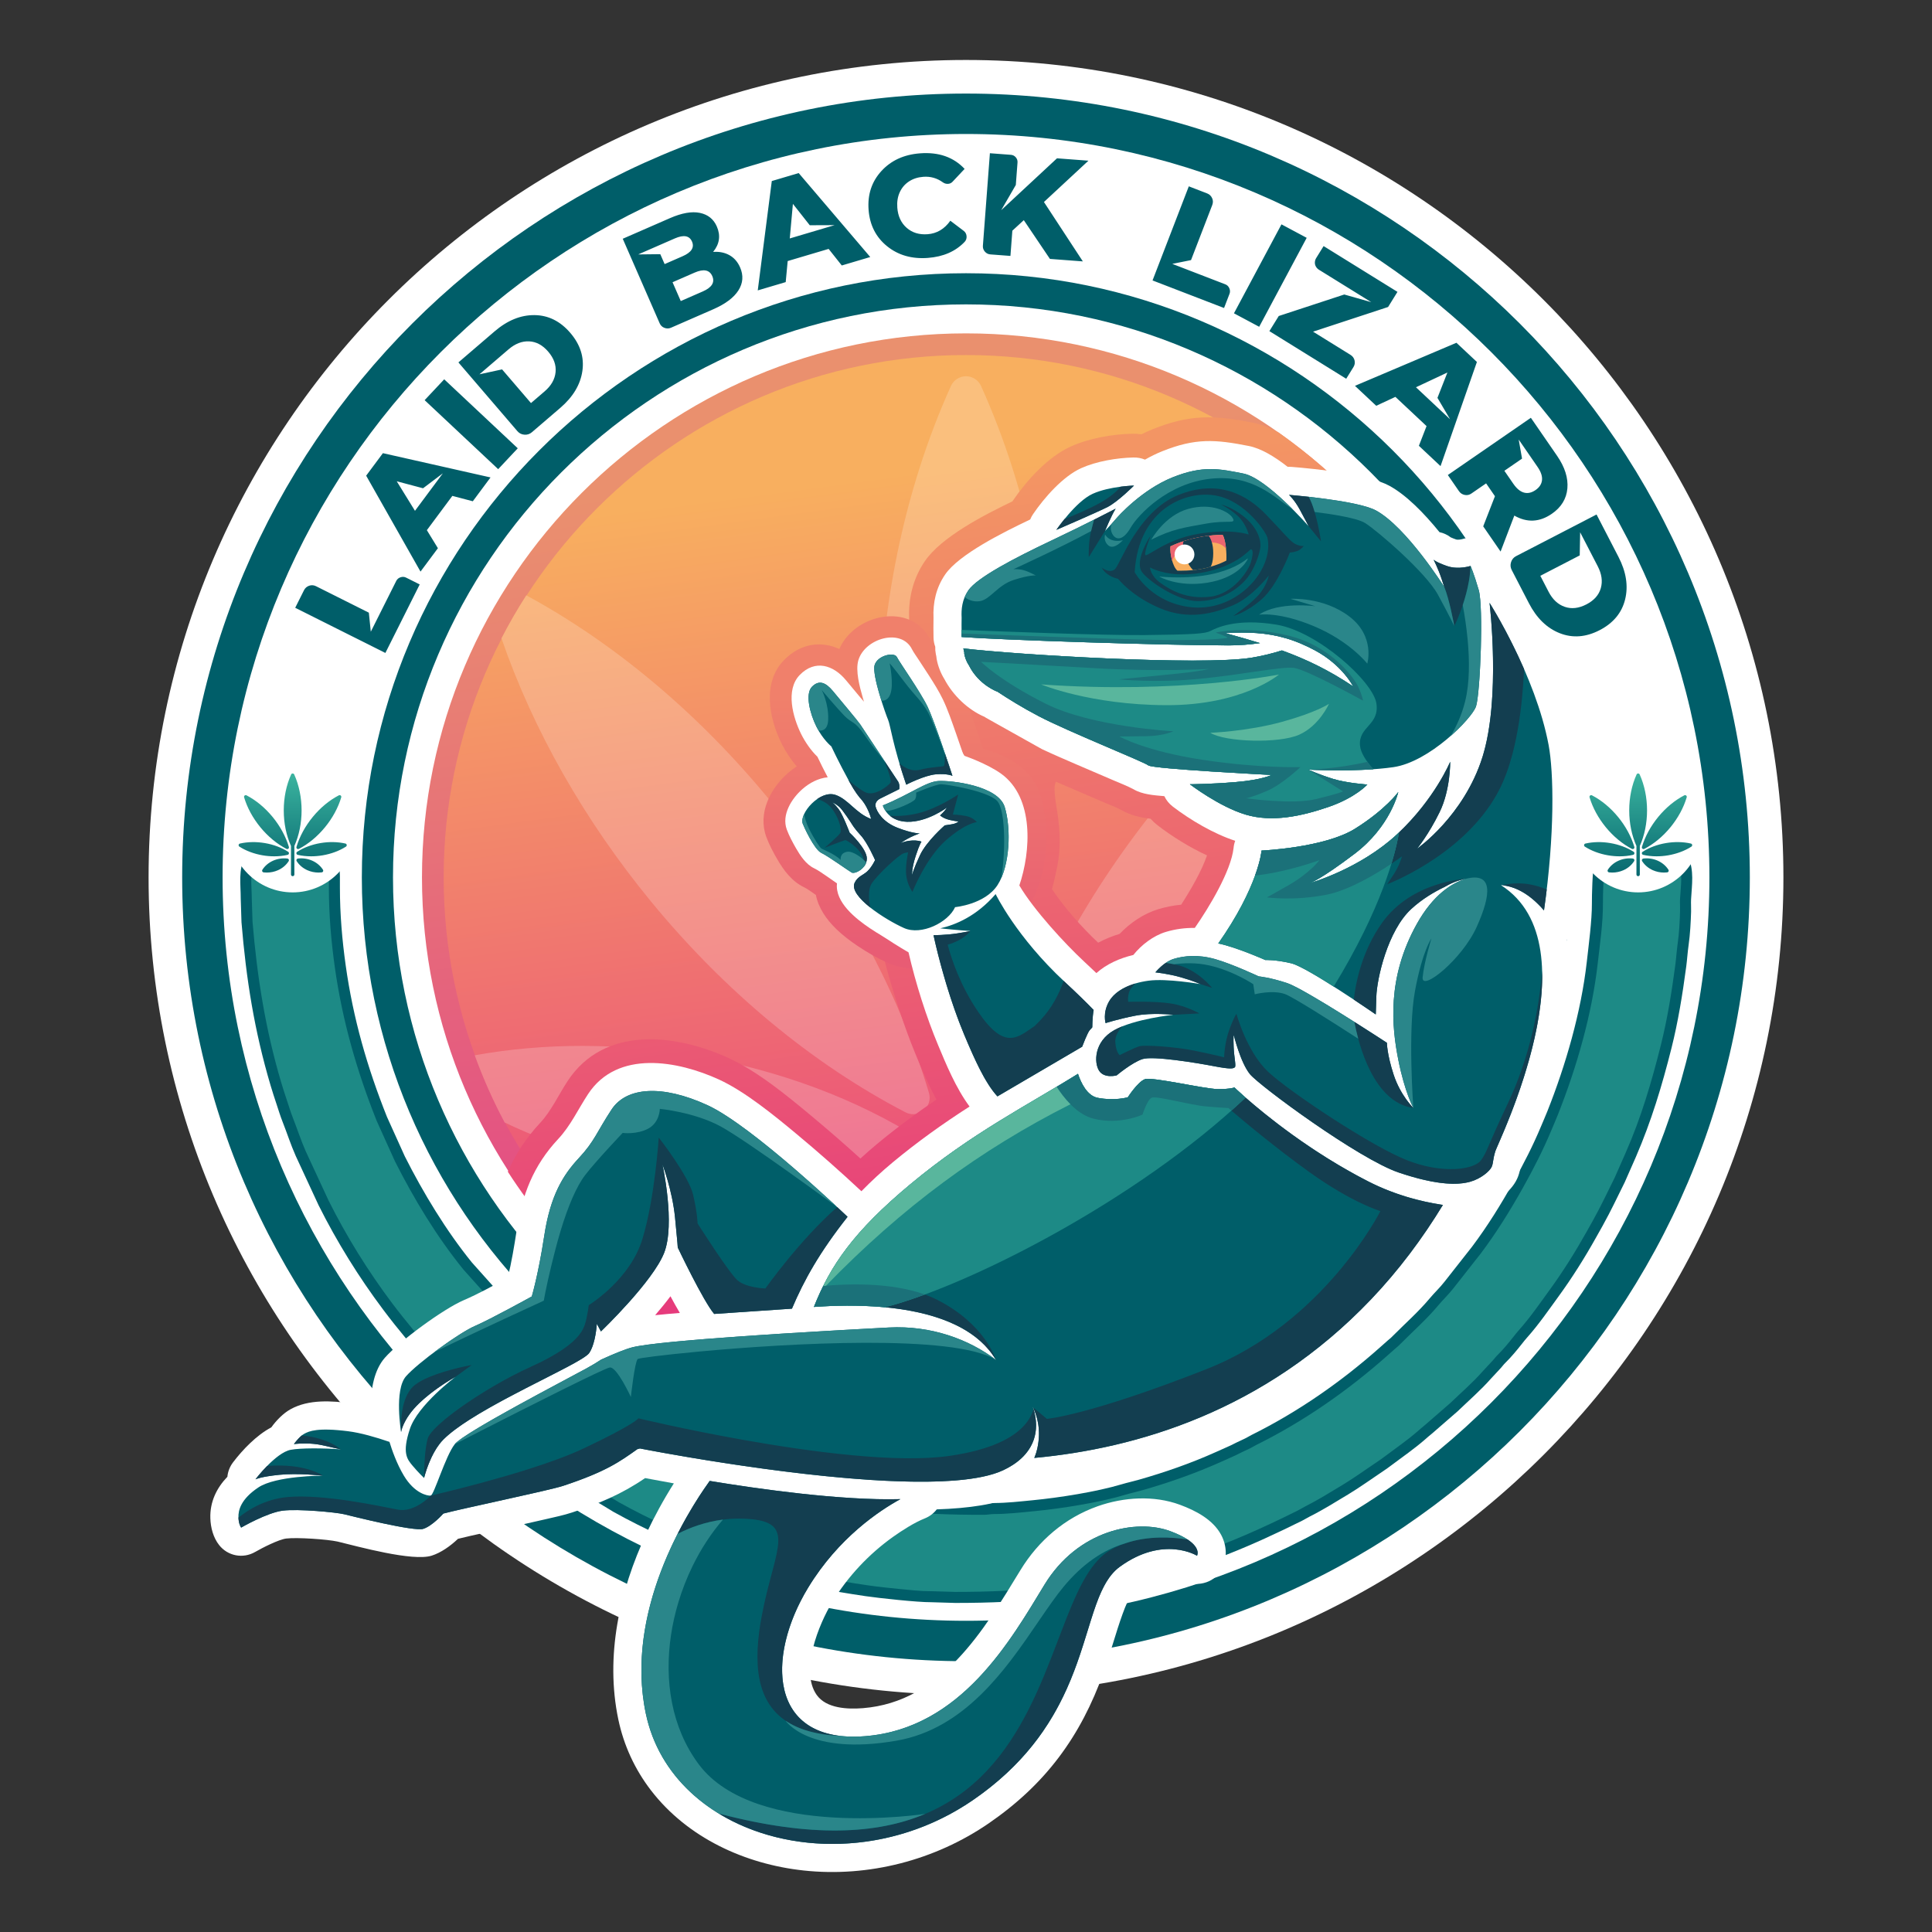
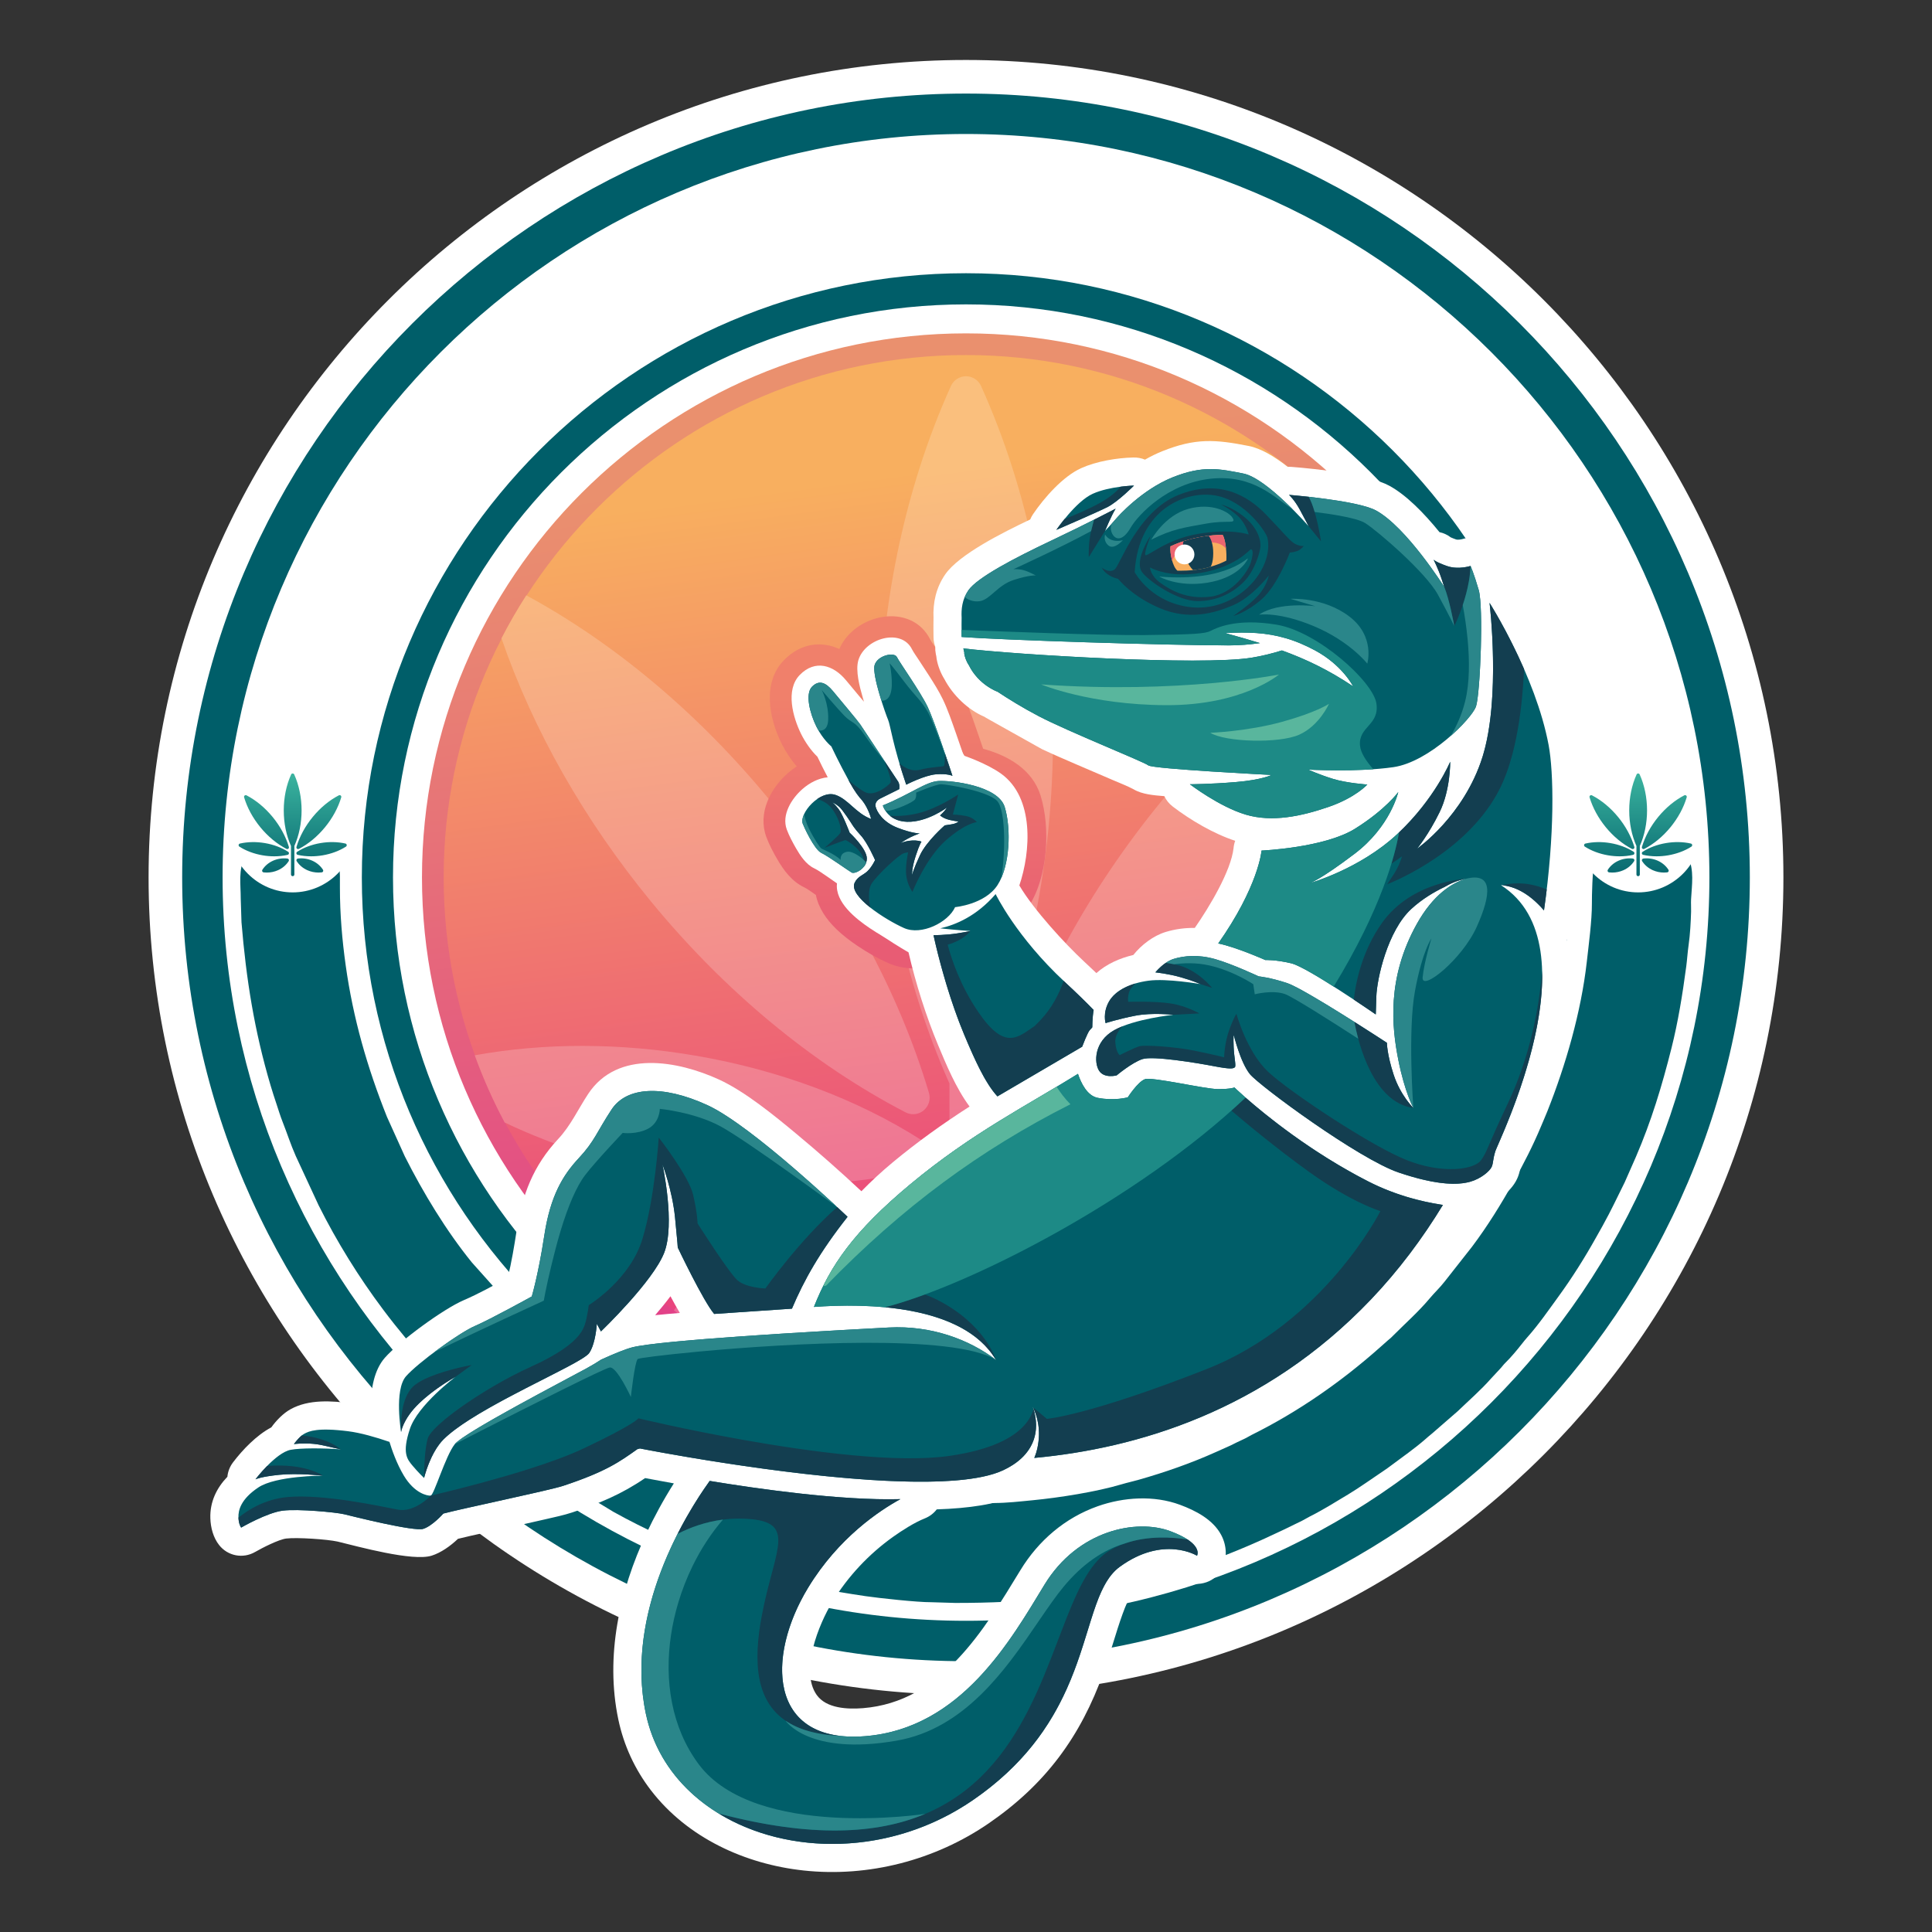
<svg xmlns="http://www.w3.org/2000/svg" xmlns:xlink="http://www.w3.org/1999/xlink" viewBox="0 0 5324.74 5324.73" data-name="Layer 1" id="Layer_1">
  <rect x="0" y="0" width="5324.74" height="5324.73" fill="#333333" stroke="none" />
  <defs>
    <style>
      .cls-1 {
        fill: #2a868a;
      }

      .cls-1, .cls-2, .cls-3, .cls-4, .cls-5, .cls-6, .cls-7, .cls-8, .cls-9, .cls-10, .cls-11, .cls-12, .cls-13, .cls-14, .cls-15, .cls-16 {
        fill-rule: evenodd;
        stroke-width: 0px;
      }

      .cls-2 {
        fill: #59b69d;
      }

      .cls-3 {
        fill: url(#GradientFill_6);
      }

      .cls-4 {
        fill: url(#GradientFill_9);
      }

      .cls-5 {
        fill: url(#GradientFill_5);
      }

      .cls-6 {
        fill: url(#GradientFill_4);
      }

      .cls-7 {
        fill: url(#GradientFill_1);
      }

      .cls-8 {
        fill: url(#GradientFill_3);
      }

      .cls-9 {
        fill: #1b7179;
      }

      .cls-10 {
        fill: #005e69;
      }

      .cls-11 {
        fill: #ec6470;
      }

      .cls-12 {
        fill: #fff;
      }

      .cls-13 {
        fill: #133e50;
      }

      .cls-14 {
        fill: url(#GradientFill_1-2);
      }

      .cls-15 {
        fill: #1d8a86;
      }

      .cls-16 {
        fill: #f8af5f;
      }
    </style>
    <linearGradient gradientUnits="userSpaceOnUse" y2="3695.51" x2="2834.62" y1="1253.44" x1="2505.3" data-name="GradientFill 3" id="GradientFill_3">
      <stop stop-color="#ea906e" offset="0" />
      <stop stop-color="#e13b8a" offset="1" />
    </linearGradient>
    <linearGradient gradientUnits="userSpaceOnUse" y2="3644.62" x2="2827.76" y1="1299.84" x1="2511.56" data-name="GradientFill 4" id="GradientFill_4">
      <stop stop-color="#f8af5f" offset="0" />
      <stop stop-color="#e83c80" offset="1" />
    </linearGradient>
    <linearGradient gradientUnits="userSpaceOnUse" y2="3640" x2="2801.7" y1="1310.25" x1="2487.53" data-name="GradientFill 5" id="GradientFill_5">
      <stop stop-color="#fabf7d" offset="0" />
      <stop stop-color="#ec639a" offset="1" />
    </linearGradient>
    <linearGradient gradientUnits="userSpaceOnUse" y2="2126.86" x2="4514.83" y1="2449.31" x1="4514.82" data-name="GradientFill 1" id="GradientFill_1">
      <stop stop-color="#005e69" offset="0" />
      <stop stop-color="#3cb5a0" offset="1" />
    </linearGradient>
    <linearGradient xlink:href="#GradientFill_1" y2="2126.86" x2="806.64" y1="2449.31" x1="806.63" data-name="GradientFill 1" id="GradientFill_1-2" />
    <linearGradient gradientUnits="userSpaceOnUse" y2="3693.45" x2="2904.04" y1="1336.76" x1="2586.23" data-name="GradientFill 6" id="GradientFill_6">
      <stop stop-color="#f39564" offset="0" />
      <stop stop-color="#e5327e" offset="1" />
    </linearGradient>
    <linearGradient gradientUnits="userSpaceOnUse" y2="2612.68" x2="2493.96" y1="1922.17" x1="2493.95" data-name="GradientFill 9" id="GradientFill_9">
      <stop stop-color="#f0806b" offset="0" />
      <stop stop-color="#e85c74" offset="1" />
    </linearGradient>
  </defs>
  <path d="M2662.37,4671c1240.83,0,2252.85-1012.03,2252.85-2252.85S3903.2,165.3,2662.37,165.3,409.51,1177.32,409.51,2418.15s1012.03,2252.85,2252.85,2252.85Z" class="cls-12" />
  <path d="M2662.37,4578.44c1189.85,0,2160.29-970.44,2160.29-2160.29S3852.21,257.86,2662.37,257.86,502.08,1228.31,502.08,2418.15s970.44,2160.29,2160.29,2160.29Z" class="cls-10" />
  <path d="M2662.37,4467.03c1128.49,0,2048.88-920.39,2048.88-2048.88S3790.85,369.27,2662.37,369.27,613.49,1289.67,613.49,2418.15s920.4,2048.88,2048.88,2048.88Z" class="cls-12" />
  <path d="M2662.37,4083.26c917.11,0,1665.11-748,1665.11-1665.11s-748-1665.11-1665.11-1665.11-1665.11,748-1665.11,1665.11,748,1665.11,1665.11,1665.11Z" class="cls-10" />
  <path d="M2662.37,3997.39c869.82,0,1579.24-709.43,1579.24-1579.24s-709.42-1579.24-1579.24-1579.24-1579.24,709.43-1579.24,1579.24,709.43,1579.24,1579.24,1579.24Z" class="cls-12" />
  <path d="M2662.37,3917.52c825.82,0,1499.37-673.54,1499.37-1499.36s-673.54-1499.37-1499.37-1499.37-1499.37,673.55-1499.37,1499.37,673.55,1499.36,1499.37,1499.36Z" class="cls-8" />
  <path d="M2662.37,3857.78c792.92,0,1439.63-646.71,1439.63-1439.63s-646.71-1439.63-1439.63-1439.63-1439.63,646.71-1439.63,1439.63,646.71,1439.63,1439.63,1439.63Z" class="cls-6" />
  <path d="M2703.86,1063.82c-7.36-16.31-23.59-26.8-41.5-26.8s-34.14,10.48-41.5,26.8c-129.73,287.35-198.31,621.32-198.31,965.8s67.18,671.39,194.27,956.68v767.46c0,25.14,20.38,45.53,45.53,45.53s45.53-20.38,45.53-45.53v-767.46c127.1-285.29,194.27-615.83,194.27-956.68,0-344.48-68.58-678.45-198.31-965.79h0ZM3874.28,1640.81c24.62,38.3,47.45,77.86,68.43,118.53-87.24,252.71-228.71,501.93-412.31,725.44-203.26,247.44-445.78,448.32-701.35,580.89-6.62,3.43-13.81,5.12-20.96,5.12-10.38,0-20.68-3.56-29.03-10.45-14.09-11.65-19.83-30.59-14.61-48.1,83.59-280.21,235.18-559.05,438.36-806.4,195.32-237.78,426.9-432.53,671.47-565.03h0ZM4016.29,2908.46c-23.18,63.99-50.8,125.83-82.42,185.23-141.04,67.14-298.33,116.39-463.39,144.56-104.63,17.86-209.56,26.77-312.41,26.77-124.42,0-245.82-13.04-360.11-39.04-17.89-4.07-31.59-18.49-34.75-36.57-3.15-18.08,4.87-36.29,20.33-46.18,177.46-113.5,393.53-194.37,624.86-233.85,207.62-35.44,416.31-35.63,607.9-.91h0ZM3467.49,3611.77c-48.37,32.69-98.84,62.5-151.15,89.23-89.85-4.99-177.8-26.04-259.36-62.49-120.89-54.02-220.25-138.48-287.37-244.25-8.41-13.24-9.41-29.87-2.64-44.02,6.76-14.15,20.33-23.83,35.91-25.61,133.47-15.27,267.5,5.03,387.63,58.71,114.8,51.29,210.19,130.05,276.98,228.44h0ZM2008.36,3700.98c-52.3-26.72-102.77-56.53-151.13-89.22,66.8-98.39,162.18-177.15,276.98-228.44,120.13-53.68,254.18-73.98,387.63-58.71,15.58,1.79,29.15,11.47,35.91,25.61,6.76,14.15,5.76,30.78-2.64,44.02-67.12,105.78-166.49,190.24-287.37,244.25-81.56,36.44-169.54,57.49-259.38,62.48h0ZM1390.86,3093.69c-31.62-59.4-59.24-121.25-82.42-185.23,191.57-34.72,400.28-34.53,607.9.91,231.33,39.48,447.4,120.35,624.86,233.85,15.47,9.89,23.48,28.1,20.32,46.18-3.15,18.08-16.86,32.5-34.75,36.57-114.27,26-235.69,39.04-360.11,39.04-102.86,0-207.77-8.91-312.41-26.77-165.06-28.17-322.35-77.42-463.39-144.55h0ZM1382.05,1759.31c20.97-40.67,43.81-80.22,68.42-118.52,244.58,132.5,476.17,327.26,671.48,565.04,203.18,247.35,354.76,526.19,438.36,806.4,5.22,17.51-.53,36.45-14.61,48.1-8.34,6.9-18.64,10.45-29.03,10.45-7.15,0-14.34-1.69-20.96-5.12-255.58-132.59-498.1-333.45-701.35-580.89-183.6-223.52-325.07-472.75-412.31-725.46Z" class="cls-5" />
  <path d="M2632.38,4417.83c194.31,0,340.94-15.42,524.9-61.4,162.11-40.52,292.75-96.41,431.15-165.06,8.78-4.36,13.41-7.71,21.76-11.92,36.29-18.27,71.03-40,105.58-60.81,33.25-20.03,66.12-43.97,98.72-65.69,7.55-5.04,12.41-8.59,19.64-14.03,31.52-23.74,64.4-46.29,94.12-72.27,6.11-5.34,11.72-10.33,18.23-15.45l71-61.71c29.47-28.37,64.02-58.49,91.06-89.19l24.81-26.69c6.33-6.4,9-11.2,15.82-17.86,15.6-15.25,31.61-34.56,45.2-51.86,5.18-6.59,9.8-12.38,15.22-18.45,31.22-35.04,58.1-74.18,85.81-112.27,37.63-51.72,71.93-106.22,103.23-162.2l17.81-31.71c25.7-46.27,39.07-76.24,61.4-120.83l30.9-70.11c42.09-97.52,71.73-195.06,98.08-300.05,18.05-71.89,29.98-145.22,40.62-224.81,2.41-18.04,3.62-38.92,6.49-58.88,4.25-29.62,5.99-63.87,6.84-92.2.33-10.98-.66-22.86-.07-33.75,2.19-40.55,8.99-78.88-7.91-116.86-3.57-8.01-7.35-14.25-12.24-21.43l-14.93-18.75c-10.44-10.89-24.7-20.63-38.16-27.21-18.01-8.8-36.95-13.24-55.7-13.82h-8.33c-58.51,1.74-113.43,40.68-129.76,101.39-4.86,18.07-6.42,85.19-6.3,108.58.24,45.71-8.9,114.58-14.04,160.27-15.59,138.5-58.27,285.21-108.78,412.17-5.42,13.62-11.09,26.34-16.98,40.46-22.49,53.97-48.44,104.45-76.73,155.02-34.26,61.24-71.58,121.51-113.7,177.48l-75.85,96.48c-12.4,16.04-27.87,30.42-41.01,46.14-30.62,36.62-66.46,68.14-100.12,101.92-5.72,5.74-7.83,8.05-14.52,13.22l-23.1,20.48c-106.39,94.54-225.65,177.43-353.43,240.81-7.37,3.65-12.44,7.33-19.31,10.4-14.61,6.53-25.42,12.11-38.76,18.68l-39.68,17.76c-68.72,30.92-140.4,55.88-212.73,76.47-16.46,4.69-31.63,7.89-46.96,12.47-70.02,20.92-172.8,37.02-245.2,44-35.42,3.42-71.04,7.64-107.21,7.67-12.25,0-15.34,2.1-27.6,2.12-166.19.23-292.52-9.47-444.18-45.21-156.72-36.93-287.53-87.94-422.14-160.21-67.81-36.4-133.42-75.78-194.87-122.05l-104.42-81.77c-22.28-17.42-50.17-42.93-69.97-62.75-9.12-9.12-17.34-18.17-26.72-26.76l-148.71-166.23c-70.79-87.21-134.54-192.51-184.91-292.45l-49.33-109.13c-54.26-136.08-93.21-271.12-113.64-417.2-9.78-69.9-15.95-140.92-15.95-213.81,0-50.45,3.15-73.17-28.83-115.77-43.01-57.28-130.33-65.54-187.91-25.71-19.77,13.68-34.15,32.82-44.75,54.29-18.93,38.3-11.85,76.19-11.85,116.9l2.08,65.26c12.94,156.56,35.35,298.76,80.4,450.45,5.24,17.63,10.09,32.41,15.81,49.55,5.87,17.62,10.5,33.3,17.17,50.17,12.61,31.88,22.24,62.65,36.38,94.35l62.74,135.34c50.38,100.74,110.82,198.17,177.9,287.59,43.68,58.22,75.61,94.21,119.14,146.28,5.41,6.47,10.11,9.68,15.26,16.43,12.05,15.79,101.24,104.85,115.72,116.03l70.75,61.96c5.84,4.71,11.31,9.52,17.11,14.58,6.22,5.44,12.25,9.66,18.73,14.95,12.65,10.34,24.56,19.77,37.74,29.61,12.86,9.6,24.37,18.98,37.47,27.9l39.52,27.82c12.86,9.55,25.44,17.41,38.91,26.45l124.56,75.5c87.24,48.42,177.62,89.16,271.16,125,48.43,18.55,98.78,34.48,148.68,49.4,90.87,27.17,176.76,43.36,274.93,57.84,35.24,5.2,143.46,17.05,181.37,16.71l65.37,1.97Z" class="cls-10" />
-   <path d="M2632.84,4387.41c92.33-.01,184.2-3.66,275.91-14.86,81.5-9.95,161.53-25.73,241.16-45.64,97.48-24.37,190.86-56.73,283.07-96.52,47.95-20.7,95.16-43.07,141.94-66.28,7.35-3.64,14.23-8.13,21.6-11.83,35.58-17.92,69.46-39.15,103.56-59.69,33.43-20.14,65.08-43.31,97.55-64.95,6.25-4.16,12.22-8.5,18.21-13.02,30.95-23.31,63.2-45.35,92.39-70.87,6.21-5.43,12.37-10.86,18.84-15.98l69.88-60.73c29.69-28.53,61.56-55.95,88.77-86.84.19-.21.36-.4.55-.61l24.81-26.69c.23-.24.42-.45.66-.68,5.69-5.75,10.16-12.34,16.18-18.22,15.29-14.94,29.34-32.1,42.55-48.9,5.32-6.77,10.69-13.46,16.42-19.89,30.64-34.38,56.86-72.73,83.92-109.93,37.02-50.88,70.5-104.34,101.3-159.2l17.81-31.71c21.91-39.02,40.41-78.96,60.39-118.89l30.6-69.43c42.05-95.4,71.07-194.24,96.41-295.19,18.28-72.83,30.03-147.07,39.97-221.43,2.63-19.66,3.7-39.48,6.53-59.17,4.18-29.12,5.66-59.4,6.54-88.79.34-11.5-.67-22.91-.04-34.48,1.78-32.92,8.55-71.68-5.33-102.85-2.54-5.7-5.53-10.65-8.98-15.77l-13.25-16.65c-7.94-8-18.65-15.12-28.66-20.02-13.41-6.56-27.93-10.21-42.84-10.73h-7.35c-46.89,1.58-88.56,33.11-100.86,78.87-1.32,4.92-1.82,12.44-2.26,17.55-.91,10.55-1.46,21.17-1.9,31.75-.71,17-1.19,34.21-1.1,51.23.28,53.55-8.23,110.46-14.23,163.83-15.94,141.61-58.16,287.85-110.74,420.01-5.47,13.75-11.47,27.27-17.16,40.92-22.69,54.43-49.49,106.73-78.26,158.17-34.96,62.5-72.85,123.66-115.94,180.92-.14.18-.25.33-.39.51l-75.84,96.48c-12.98,16.52-28.18,30.81-41.59,46.85-31.26,37.39-67.6,69.44-101.91,103.88-5.59,5.61-10.41,10.28-16.61,15.15l-22.38,19.84c-108.75,96.39-229.79,180.66-360.08,245.29-6.99,3.47-13.15,7.68-20.42,10.92-12.78,5.71-25.18,12.02-37.73,18.2-.35.17-.66.32-1.01.47l-39.68,17.77c-70.15,31.4-142.94,56.93-216.83,77.96-15.45,4.4-31.21,7.76-46.58,12.35-40.66,12.15-83.38,20.82-125.17,28.04-41.61,7.19-83.77,13.03-125.81,17.09-36.69,3.54-73.17,7.78-110.11,7.81-9.14,0-17.95,2.1-27.58,2.11-88.25.12-176.23-2.56-263.95-12.82-63.13-7.38-125.38-18.63-187.24-33.2-153.29-36.13-291.06-88.66-429.55-163.01-69-37.04-136.16-77.4-198.78-124.55-.16-.12-.3-.23-.46-.35l-104.42-81.77c-25.21-19.74-50.09-42.54-72.73-65.19-8.58-8.59-16.81-17.64-25.76-25.84-.78-.71-1.41-1.35-2.12-2.14l-148.71-166.24c-.34-.38-.62-.71-.94-1.11-73.29-90.28-136.18-194.19-188.46-297.93-.2-.4-.37-.75-.55-1.16l-49.33-109.13c-.2-.44-.36-.82-.54-1.26-54.94-137.8-94.93-277.12-115.51-424.26-10.11-72.29-16.25-144.99-16.25-218.03,0-43.15,4.18-61.65-22.74-97.5-33.22-44.24-102.25-49.42-146.29-18.96-15.45,10.68-26.54,26.07-34.79,42.75-15.22,30.79-8.77,69.71-8.7,102.93l2.04,64.02c12.61,152.19,35.62,296.85,79.18,443.53,4.84,16.32,10.13,32.45,15.51,48.59,5.41,16.24,10.3,32.68,16.6,48.61,12.24,30.93,22.31,62.75,35.69,92.74l62.55,134.93c49.51,98.96,108.43,194.04,174.82,282.54,37.67,50.21,77.95,96.94,118.15,145.02,5.13,6.14,10.97,10.75,16.11,17.49,5.15,6.74,12.8,14.24,18.71,20.41,11.53,12.05,23.25,23.94,35.03,35.74,11.94,11.96,23.97,23.85,36.15,35.56,6.13,5.88,13.57,13.55,20.24,18.7.52.4.96.76,1.45,1.19l70.3,61.57c5.97,4.84,11.75,9.9,17.53,14.96,5.74,5.02,12.05,9.47,17.96,14.31,12.04,9.85,24.21,19.47,36.67,28.77,12.12,9.04,23.9,18.63,36.4,27.14.14.09.26.18.39.27l39.52,27.82c.22.15.41.29.62.45,12.01,8.92,24.71,16.9,37.14,25.22l123.47,74.83c85.79,47.57,175.21,87.83,266.77,122.91,48.05,18.41,97.23,33.93,146.51,48.66,89.16,26.66,178.68,43.32,270.65,56.89,29.62,4.37,60,7.48,89.8,10.41,27.79,2.72,59.01,6.23,86.86,5.98.42,0,.77,0,1.19.01l64.91,1.96Z" class="cls-15" />
-   <path d="M813.62,1675.08l24.22-48.34c3.02-6.02,7.73-10.16,14.14-12.42,6.41-2.25,12.77-1.8,19.1,1.37l145.48,72.89,5.38,52.43,70.18-140.05c2.42-4.82,6.34-8.13,11.76-9.93,5.43-1.8,10.55-1.5,15.37.92l37.5,18.79-94.63,188.85-248.49-124.51h0ZM1303.07,1381.52l-56.36-14.82-70.25,94.49,30.43,49.7-47.94,64.48-149.77-264.37,46.13-62.04,296.61,66.88-48.84,65.7h0ZM1143.7,1407.86l76.89-103.41-54.61,41.26-72.54-19.3,50.27,81.45h0ZM1373.04,1293.05l53.93-57.5-202.71-190.15-53.93,57.5,202.71,190.15h0ZM1425.95,1188.29l-162.54-189.46,99.72-85.55c35.28-30.27,71.97-45.21,110.04-44.8,38.08.4,70.93,16.71,98.57,48.93,27.64,32.22,38.76,67.17,33.37,104.87-5.39,37.7-25.73,71.68-61.01,101.95l-78.24,67.12c-5.88,5.04-12.74,7.27-20.58,6.67-7.84-.6-14.28-3.84-19.33-9.72h0ZM1463.4,1110.88l-79.63-92.82-62.31,13.51,80.16-68.77c18.15-15.57,37.05-22.91,56.69-22.01,19.64.91,37.19,10.37,52.66,28.4,15.47,18.03,22.21,36.88,20.23,56.56-1.98,19.68-12.05,37.31-30.2,52.88l-37.59,32.25h0ZM1965.44,694.3c17.11-1.22,32.12,1.78,45.02,9.02,12.9,7.23,22.65,18.41,29.26,33.54,9.71,22.23,8.19,43.38-4.55,63.47-12.74,20.08-36.09,37.54-70.05,52.36l-115.78,50.55c-5.87,2.56-11.87,2.7-18.01.42-6.14-2.28-10.56-6.51-13.26-12.68l-101.71-232.94,130.14-56.82c32.73-14.29,60.21-19.12,82.44-14.49,22.24,4.63,37.81,17.13,46.7,37.5,10.92,25.01,7.52,48.37-10.21,70.08h0ZM1859.88,657.13l-100.96,44.08,60.91-.68,11.93,27.32,49.55-21.64c24.39-10.65,33.01-24.16,25.87-40.52-7.14-16.36-22.91-19.22-47.3-8.57h0ZM1936.91,803.25c25.01-10.92,33.74-25.02,26.19-42.31-7.55-17.29-23.83-20.48-48.84-9.56l-60.67,26.49,22.65,51.87,60.67-26.49h0ZM2320,731.66l-36.21-45.66-112.88,33.49-5.45,58.02-77.03,22.85,38.68-301.38,74.12-21.99,197.26,231.39-78.48,23.28h0ZM2176.66,657.17l123.54-36.65-68.44.27-46.48-58.95-8.62,95.33h0ZM2557.49,710.81c42.33-3.2,76.01-17.91,101.06-44.13,4.06-4.36,5.86-9.57,5.41-15.61-.46-6.04-3.02-10.92-7.69-14.62l-37.1-28.11c-16.18,22.85-37.03,35.24-62.56,37.17-23.18,1.75-42.46-4.13-57.84-17.66-15.38-13.53-23.96-32.06-25.74-55.57-1.19-15.79,1.03-29.89,6.68-42.32,5.65-12.42,14.1-22.35,25.36-29.79,11.26-7.44,24.45-11.73,39.57-12.88,19.82-1.5,37.77,3.56,53.85,15.18,4.28,3.06,8.95,4.48,14,4.26,5.05-.22,9.3-2.14,12.74-5.78l33.3-35.46c-30.5-32.49-71.45-46.79-122.85-42.9-44.34,3.35-79.85,19.64-106.53,48.86-26.67,29.22-38.42,64.82-35.25,106.81,3.18,41.99,20.15,75.42,50.92,100.29,30.77,24.87,68.32,35.63,112.67,32.27h0ZM2893.68,713.57l-71.99-106.8-31.59,29.03-5.26,69.54-55.43-4.19c-6.04-.46-11.09-3.04-15.12-7.73-4.04-4.7-5.83-10.07-5.37-16.12l19.3-254.97,57.95,4.38c5.37.41,9.85,2.69,13.42,6.85,3.57,4.16,5.15,8.92,4.75,14.3l-4.69,61.98-40.22,69.42,153.73-142.93,86.67,6.56-122.64,113.86,107.21,163.7-90.7-6.86h0ZM3276.43,513.56l50.45,19.45c6.29,2.42,10.86,6.71,13.72,12.87,2.86,6.16,3.02,12.54.48,19.14l-58.52,151.83-51.67,10.41,146.17,56.34c5.03,1.94,8.71,5.52,11.02,10.75,2.32,5.23,2.51,10.35.57,15.38l-15.08,39.14-197.1-75.97,99.95-259.33h0ZM3400.88,863.5l130.93-245.16,69.54,37.14-130.93,245.16-69.54-37.14h0ZM3721.99,977.97l-103.09-63.89,206.82-68.01,25.82-41.67-203.6-126.18-20.5,33.07c-2.13,3.43-3.31,7.26-3.54,11.47-.23,4.22.69,8.16,2.77,11.83,2.09,3.67,4.85,6.57,8.28,8.7l144.32,89.45-74.32-21.09-180.61,59.28-25.82,41.67,211.76,131.24,19.97-32.21c3.55-5.73,4.56-11.84,3.04-18.33-1.52-6.49-5.29-11.6-11.31-15.33h0ZM3910.53,1228.66l21.14-54.3-85.87-80.55-52.84,24.57-58.6-54.97,279.71-118.7,56.39,52.89-100.22,287.07-59.71-56.01h0ZM3902.51,1067.33l93.99,88.16-34.78-58.95,27.44-69.88-86.65,40.67h0ZM4087.84,1450.64l47.89,69.49,37.86-99.12c35.07,20.02,69.53,18.36,103.37-4.96,26.07-17.97,40.36-41.32,42.86-70.05,2.5-28.73-6.96-58.63-28.37-89.69l-72.26-104.85-228.85,157.72,30.68,44.52c3.82,5.55,9.06,8.99,15.72,10.34,6.66,1.34,12.76.11,18.3-3.71l40.78-28.1,24.37,35.37-32.36,83.06h0ZM4231.94,1350.73c-10.82,7.45-21.41,9.74-31.78,6.87-10.37-2.88-20.14-10.97-29.32-24.29l-24.66-35.78,48.69-33.55-9.22-52.56,52.19,75.73c9.17,13.32,13.19,25.38,12.05,36.19-1.14,10.81-7.12,19.94-17.94,27.4h0ZM4178.5,1532.73l221.71-114.72,60.38,116.69c21.36,41.29,27.48,80.42,18.35,117.39-9.13,36.97-32.55,65.2-70.25,84.71-37.7,19.51-74.28,22.31-109.73,8.41-35.45-13.9-63.86-41.5-85.22-82.78l-47.38-91.56c-3.56-6.88-4.15-14.07-1.77-21.56,2.38-7.49,7.01-13.02,13.9-16.58h0ZM4245.25,1586.95l108.61-56.2,1.15-63.75,48.54,93.8c10.99,21.24,13.79,41.32,8.4,60.23-5.39,18.91-18.63,33.82-39.72,44.74-21.09,10.91-40.99,13.15-59.69,6.7-18.7-6.44-33.54-20.29-44.53-41.53l-22.76-43.98Z" class="cls-10" />
  <g>
    <g>
      <path d="M4514.82,2459.5c96.2,0,174.67-78.46,174.67-174.67s-78.47-174.67-174.67-174.67-174.66,78.46-174.66,174.67,78.46,174.67,174.66,174.67Z" class="cls-12" />
      <g>
        <path d="M4420.84,2302.75c-3.22-3.54-6.34-7.15-9.36-10.82-21.45-26.11-38.7-56.68-48.38-89.13-2.66-8.92.3-18.68,7.48-24.61,7.2-5.96,17.28-7.04,25.58-2.73,28.86,14.97,54.56,36.74,75.48,61.59-.02-1.19-.02-2.39-.02-3.58,0-36.35,6.98-73.42,21.97-106.63,3.77-8.34,12.08-13.71,21.23-13.71s17.47,5.37,21.23,13.71c15,33.21,21.97,70.28,21.97,106.63,0,1.19,0,2.39-.02,3.59,20.92-24.85,46.63-46.62,75.49-61.59,8.3-4.31,18.37-3.23,25.57,2.73,7.17,5.93,10.14,15.69,7.48,24.61-9.68,32.45-26.93,63.02-48.37,89.13-3.02,3.67-6.14,7.28-9.36,10.82,18.58-1.32,37.46-.16,55.51,3.95,9.15,2.08,16.17,9.46,17.78,18.71,1.61,9.21-2.52,18.59-10.4,23.63-20.21,12.93-43.52,21.47-67.09,25.94,3.53,3.75,6.72,7.84,9.51,12.24,4.29,6.76,4.8,15.31,1.35,22.53-3.46,7.24-10.4,12.19-18.37,13.09-3.64.42-7.31.63-10.97.63-13.24,0-26.37-2.74-38.46-8.14-3.29-1.47-6.47-3.13-9.54-4.96-.13,12.75-10.52,23.05-23.29,23.05s-23.16-10.31-23.29-23.06c-3.07,1.84-6.26,3.49-9.55,4.96-12.09,5.4-25.22,8.14-38.46,8.14-3.66,0-7.33-.21-10.97-.63-7.97-.91-14.92-5.86-18.38-13.1-3.45-7.21-2.94-15.78,1.35-22.53,2.79-4.4,5.98-8.49,9.51-12.24-23.57-4.47-46.87-13.02-67.09-25.94-7.88-5.04-12.01-14.42-10.4-23.63,1.62-9.24,8.63-16.62,17.78-18.71,18.05-4.11,36.93-5.27,55.51-3.95Z" class="cls-12" />
        <path d="M4519.07,2134.5c-.75-1.67-2.42-2.75-4.25-2.75s-3.5,1.07-4.25,2.75c-13.29,29.44-20.32,63.67-20.32,98.97s6.88,68.8,19.91,98.03v78.64c0,2.58,2.09,4.67,4.66,4.67s4.67-2.09,4.67-4.67v-78.64c13.02-29.23,19.91-63.1,19.91-98.03s-7.03-69.52-20.32-98.97h0ZM4647.19,2192.54c1.44,1.2,2.03,3.14,1.5,4.93-8.57,28.71-24.1,57.29-44.92,82.63-20.83,25.36-45.68,45.94-71.87,59.52-.68.35-1.42.52-2.15.52-1.06,0-2.12-.36-2.98-1.07-1.44-1.19-2.03-3.13-1.5-4.93,8.57-28.71,24.1-57.29,44.92-82.63,20.83-25.36,45.68-45.94,71.87-59.52,1.66-.86,3.68-.65,5.12.54h0ZM4598.39,2397.21c.86,1.36.96,3.06.27,4.51-.69,1.45-2.08,2.44-3.68,2.62-2.96.34-5.91.51-8.86.51-10.69,0-21.21-2.21-30.86-6.52-12.39-5.54-22.57-14.19-29.45-25.03-.86-1.36-.96-3.06-.27-4.51.69-1.45,2.08-2.44,3.68-2.62,13.68-1.57,27.41.51,39.72,6.01,12.39,5.54,22.57,14.19,29.45,25.03h0ZM4663.74,2328.62c.32,1.85-.5,3.72-2.08,4.73-18.18,11.63-40.33,19.92-64.03,23.96-10.72,1.83-21.47,2.74-32.01,2.74-12.75,0-25.19-1.33-36.9-4-1.83-.42-3.24-1.9-3.56-3.75-.32-1.85.5-3.72,2.08-4.73,18.18-11.63,40.33-19.91,64.03-23.96,23.69-4.04,47.52-3.61,68.92,1.26,1.83.42,3.24,1.9,3.56,3.75h0ZM4504.36,2334.15c.54,1.8-.05,3.73-1.5,4.93-.86.71-1.91,1.07-2.97,1.07-.73,0-1.47-.17-2.15-.52-26.19-13.59-51.04-34.17-71.87-59.52-20.82-25.35-36.35-53.92-44.92-82.63-.53-1.79.06-3.74,1.5-4.93,1.44-1.19,3.46-1.41,5.12-.55,26.19,13.59,51.04,34.17,71.87,59.52,20.82,25.35,36.35,53.92,44.92,82.63h0ZM4504.1,2368.79c.69,1.45.59,3.16-.27,4.51-6.88,10.84-17.06,19.49-29.45,25.03-9.65,4.31-20.18,6.52-30.86,6.52-2.95,0-5.9-.17-8.86-.51-1.6-.18-2.99-1.17-3.68-2.62-.69-1.45-.59-3.15.27-4.51,6.88-10.84,17.06-19.49,29.45-25.03,12.31-5.5,26.05-7.58,39.72-6.01,1.6.18,2.99,1.17,3.68,2.62h0ZM4502.4,2347.58c1.59,1.01,2.41,2.88,2.08,4.73-.32,1.85-1.73,3.33-3.56,3.75-11.71,2.66-24.15,4-36.9,4-10.54,0-21.29-.91-32.01-2.74-23.7-4.05-45.84-12.33-64.03-23.96-1.59-1.01-2.41-2.88-2.08-4.73.32-1.85,1.73-3.33,3.56-3.75,21.39-4.87,45.22-5.3,68.91-1.26,23.7,4.05,45.85,12.33,64.03,23.96Z" class="cls-7" />
      </g>
    </g>
    <g>
      <path d="M806.64,2459.5c96.2,0,174.66-78.46,174.66-174.67s-78.46-174.67-174.66-174.67-174.67,78.46-174.67,174.67,78.47,174.67,174.67,174.67Z" class="cls-12" />
      <g>
        <path d="M712.66,2302.75c-3.22-3.54-6.34-7.15-9.36-10.82-21.45-26.11-38.69-56.68-48.38-89.13-2.66-8.92.3-18.68,7.48-24.61,7.2-5.96,17.28-7.04,25.58-2.73,28.86,14.97,54.56,36.74,75.48,61.59-.02-1.19-.02-2.39-.02-3.58,0-36.35,6.98-73.42,21.97-106.63,3.77-8.34,12.08-13.71,21.23-13.71s17.47,5.37,21.23,13.71c14.99,33.21,21.97,70.28,21.97,106.63,0,1.19,0,2.39-.02,3.59,20.92-24.85,46.63-46.62,75.49-61.59,8.3-4.31,18.37-3.23,25.57,2.73,7.17,5.93,10.14,15.69,7.48,24.61-9.68,32.45-26.93,63.02-48.37,89.13-3.02,3.67-6.14,7.28-9.36,10.82,18.58-1.32,37.46-.16,55.51,3.95,9.15,2.08,16.17,9.46,17.78,18.71,1.61,9.21-2.52,18.59-10.4,23.63-20.21,12.93-43.52,21.47-67.09,25.94,3.53,3.75,6.72,7.84,9.51,12.24,4.29,6.76,4.8,15.31,1.35,22.53-3.46,7.24-10.4,12.19-18.37,13.09-3.64.42-7.31.63-10.97.63-13.24,0-26.37-2.74-38.46-8.14-3.29-1.47-6.47-3.13-9.54-4.96-.13,12.75-10.52,23.05-23.29,23.05s-23.16-10.31-23.29-23.06c-3.07,1.84-6.26,3.49-9.55,4.96-12.09,5.4-25.22,8.14-38.46,8.14-3.66,0-7.33-.21-10.97-.63-7.97-.91-14.92-5.86-18.38-13.1-3.45-7.21-2.94-15.78,1.35-22.53,2.79-4.4,5.98-8.49,9.51-12.24-23.57-4.47-46.87-13.02-67.09-25.94-7.88-5.04-12.01-14.42-10.4-23.63,1.62-9.24,8.63-16.62,17.78-18.71,18.05-4.11,36.93-5.27,55.51-3.95Z" class="cls-12" />
        <path d="M810.89,2134.5c-.75-1.67-2.42-2.75-4.25-2.75s-3.5,1.07-4.25,2.75c-13.29,29.44-20.32,63.67-20.32,98.97s6.88,68.8,19.91,98.03v78.64c0,2.58,2.09,4.67,4.66,4.67s4.67-2.09,4.67-4.67v-78.64c13.02-29.23,19.91-63.1,19.91-98.03s-7.03-69.52-20.32-98.97h0ZM939.01,2192.54c1.44,1.2,2.03,3.14,1.5,4.93-8.57,28.71-24.1,57.29-44.92,82.63-20.83,25.36-45.68,45.94-71.87,59.52-.68.35-1.42.52-2.15.52-1.06,0-2.12-.36-2.98-1.07-1.44-1.19-2.03-3.13-1.5-4.93,8.57-28.71,24.1-57.29,44.92-82.63,20.83-25.36,45.68-45.94,71.87-59.52,1.66-.86,3.68-.65,5.12.54h0ZM890.2,2397.21c.86,1.36.96,3.06.27,4.51-.69,1.45-2.08,2.44-3.68,2.62-2.96.34-5.91.51-8.86.51-10.69,0-21.21-2.21-30.86-6.52-12.39-5.54-22.57-14.19-29.45-25.03-.86-1.36-.96-3.06-.27-4.51.69-1.45,2.08-2.44,3.68-2.62,13.68-1.57,27.41.51,39.72,6.01,12.39,5.54,22.57,14.19,29.45,25.03h0ZM955.56,2328.62c.32,1.85-.5,3.72-2.08,4.73-18.18,11.63-40.32,19.92-64.03,23.96-10.72,1.83-21.47,2.74-32.01,2.74-12.75,0-25.19-1.33-36.9-4-1.83-.42-3.24-1.9-3.56-3.75-.32-1.85.5-3.72,2.08-4.73,18.18-11.63,40.32-19.91,64.03-23.96,23.69-4.04,47.52-3.61,68.92,1.26,1.83.42,3.24,1.9,3.56,3.75h0ZM796.18,2334.15c.54,1.8-.05,3.73-1.5,4.93-.85.71-1.91,1.07-2.97,1.07-.73,0-1.47-.17-2.15-.52-26.19-13.59-51.04-34.17-71.87-59.52-20.82-25.35-36.35-53.92-44.92-82.63-.53-1.79.06-3.74,1.5-4.93,1.44-1.19,3.46-1.41,5.12-.55,26.19,13.59,51.04,34.17,71.87,59.52,20.82,25.35,36.35,53.92,44.92,82.63h0ZM795.92,2368.79c.69,1.45.59,3.16-.27,4.51-6.88,10.84-17.06,19.49-29.45,25.03-9.65,4.31-20.18,6.52-30.86,6.52-2.95,0-5.9-.17-8.86-.51-1.6-.18-2.99-1.17-3.68-2.62-.69-1.45-.59-3.15.27-4.51,6.88-10.84,17.06-19.49,29.44-25.03,12.31-5.5,26.05-7.58,39.72-6.01,1.59.18,2.99,1.17,3.68,2.62h0ZM794.22,2347.58c1.59,1.01,2.41,2.88,2.08,4.73-.32,1.85-1.73,3.33-3.56,3.75-11.71,2.66-24.15,4-36.9,4-10.54,0-21.29-.91-32.01-2.74-23.7-4.05-45.84-12.33-64.03-23.96-1.59-1.01-2.41-2.88-2.08-4.73.32-1.85,1.73-3.33,3.56-3.75,21.39-4.87,45.22-5.3,68.91-1.26,23.7,4.05,45.85,12.33,64.03,23.96Z" class="cls-14" />
      </g>
    </g>
  </g>
  <g>
-     <path d="M3523.79,1191.99c384.89,271.41,636.34,719.4,636.34,1226.16,0,828.08-671.29,1499.37-1499.37,1499.37-529.16,0-994.27-274.15-1261.12-688.13,21.1-48.25,49.97-92.88,89.54-135.18,29.87-31.93,51.22-78.34,75.42-115.09,100.65-152.84,297.3-129.96,442.64-63.42,80.38,36.8,160.5,102.81,228.46,159.37,46.05,38.33,91.29,77.66,135.67,117.93,14.69-13.52,29.73-26.67,45.08-39.43,52.76-43.88,107.79-84.71,164.5-123.2-21.97-39.91-39.77-82.27-57.25-124.11-30.32-72.58-65.31-179.38-85.01-256.19l63.69-25.28,96.18-223.71-389.06-428.79c3.89-5.46,8.26-10.96,13.18-16.53,50.98-57.68,136.38-76.6,209.94-62.15,16.67,3.28,33.18,8.9,49.03,15.91l12.77-6.71c13.28-6.98,27.14-11.77,41.22-14.38-9.57-19.17-16.56-39.97-20.24-60.77-.52-2.91-.95-5.84-1.3-8.77-.26-1.23-.51-2.46-.76-3.69-1.5-7.46-2.43-15.03-2.77-22.62-2.89-10.84-4.5-22.01-4.79-33.26-.49-18.34-.34-36.69-.08-55.03-2.08-56.78,10.98-110.18,43.23-157.54,45.25-66.47,161.41-126.46,241.43-165.01.41-.62.83-1.24,1.24-1.86,38.25-56.15,97.04-121.06,159.53-149.27,50.3-22.72,114.12-33.92,169.2-35.23,8.52-.2,17.05.33,25.46,1.6,10.13-5.05,20.43-9.74,30.91-13.95,102.89-41.34,169.83-39.16,276.19-18.14,24.37,4.82,48.27,14.66,70.9,27.09h0ZM3255.35,2493.42c25.17-38.89,57.3-93.96,71.23-135.91-48.34-22.3-96.11-52.17-135.78-82.61-7.21-5.53-13.87-11.7-19.89-18.41-28.04-3.4-55.14-9.27-80.55-24.15-15.45-8.12-32.72-14.51-48.77-21.41-34.47-14.83-69.01-29.49-103.44-44.41-9.42-4.08-18.84-8.15-28.25-12.24-1.62,4.6-2.97,9.45-3.23,13.85-1.33,22.87,4.55,50.68,7.87,73.4,7.22,49.45,9.3,95.63-.36,145.02-4.16,21.29-9,42.71-14.88,63.75,34.95,52.48,83.25,106.39,127.33,147.85,18.75-10.09,38.65-18.1,59.08-24.25,29.03-30.6,66.84-56.04,106.4-68.03,20.6-6.24,41.81-10.38,63.22-12.44Z" class="cls-3" />
    <path d="M2313.21,1788.72c42.04-97.44,198.6-130.64,251-25.43,3.73,6.83,8.98,13.82,13.26,20.32,10.43,15.85,20.91,31.67,31.12,47.66,14.64,22.93,29.12,46.04,40.95,70.58,15.4,31.97,26.79,65.83,38.56,99.26,7.32,20.8,14.51,41.65,21.54,62.55.32.09.64.17.96.26,68.44,18.89,135.12,57.02,157.37,129.03,27.76,89.83,19.81,224.12-32.19,303.99-32.39,49.75-87.71,83.05-144.81,98.77-59.91,62.84-163.43,94.09-243.78,58.27-29.21-13.02-57.44-29.32-83.96-47.16-20.66-13.9-40.69-29.11-58.57-46.49-26.89-26.14-48.99-57.82-56.03-93.84-1.77-1.23-3.55-2.44-5.34-3.65-8.09-5.44-18.16-13.13-26.81-17.28-34.03-16.31-56.51-46.55-74.85-78.34-11.07-19.2-22.08-39.99-29.7-60.8-23.75-64.86,10.65-132.72,59.23-175.43,7.77-6.83,16.05-13.13,24.76-18.77-16.49-18.98-30.97-41.19-41.75-62.86-34.76-69.9-53.84-168.2,6.74-230.14,45.74-46.77,102.6-53.38,152.3-30.48Z" class="cls-4" />
  </g>
  <g>
    <path d="M2210.7,1871.49c9.33-10.56,56.78-30.93,74.65-24.28,49.55,18.44,144.77,172.6,144.77,172.6,2.96-1.21-51.82-134.44-48.25-196.11,2.04-35.17,48.33-57.41,70.76-55.16,32.7-2.06,93.94,83.65,132.71,156.75,31.34,59.11,55.77,133.52,72.86,157.85,0,0,62.31,21.42,100.99,49.28,92.02,66.26,81.78,214.98,50.19,307.96,39.77,67.5,126.39,161.25,177.93,209.18,11.47,10.67,23,21.45,34.44,32.37,28.21-25.25,64.5-41.11,101.82-49.95.05-.07.1-.13.16-.2,21.93-27.58,55.18-52.95,89-63.21,26.22-7.95,53.22-11.51,80.21-11.16,40.5-58.19,99.83-157.17,106.86-219.99.62-7.05,2.16-13.8,4.5-20.14-58.48-18.86-124.14-57.59-172.01-94.33-10.28-7.89-18.13-17.73-23.28-28.67-27.58-2.37-60.95-4.55-84.94-19.05-16.61-8.88-37.59-16.98-54.96-24.46-34.42-14.81-68.91-29.45-103.29-44.34-31.15-13.5-63.09-27.19-94.26-41.83l-153.88-86.2c-1.38-.9-2.77-1.81-4.15-2.71-46.14-19.54-87.55-60-110.47-103.63-10.44-16.73-18.13-36.56-21.53-55.77-.46-2.58-.8-5.18-1.04-7.78-.45-2.05-.89-4.11-1.3-6.17-1.35-6.71-1.86-13.34-1.55-19.8-2.87-7.79-4.53-16.17-4.76-24.92-.48-17.97-.3-36.12-.04-54.12-1.85-43.21,7.13-83.54,31.86-119.85,37.91-55.68,159.9-116.34,234.64-151.92,2.09-5.15,4.77-10.15,8.02-14.94,30.89-45.34,82.14-103.77,132.35-126.45,41.83-18.89,97.98-28.36,143.79-29.44,11.44-.28,22.34,1.79,32.21,5.91,16.02-9.08,31.9-16.88,47.02-22.96,91.92-36.93,146.73-32.91,239.06-14.66,33.67,6.66,71.18,29.19,106.98,57.36,3.28-.14,6.6-.08,9.97.18,69.73,5.54,212.03,20.31,270.49,52.12,46.3,25.19,95.52,75.23,138.18,127.85,11.1,2.37,21.68,7.19,30.9,14.28,4.72,2.26,10.57,4.29,15.1,5.91,3.47,1.24,12.29.15,16.09-.89,37.26-11.83,77.16,5.65,93.67,41.22,9.74,20.97,17.67,46.39,24.37,69.21,9.06,5.92,17,13.86,23.19,23.59,75.29,118.37,147.71,281.4,173.53,419.12,12.45,66.41,12.86,144.98,11.13,212.35-2.76,107.2-14.01,215.22-31.45,320.99-1.04,6.31-2.79,12.33-5.16,17.97,15.33,78.24,9.52,162.1-3.99,238.51-14.81,83.72-39.99,166.71-69.79,246.27-15.66,41.81-34.08,81.35-50.27,122.33-5.08,18.14-4.53,32.04-13.42,51.29-18.62,40.33-67.4,71.31-108.92,82.84-4.56,1.27-9.19,2.38-13.86,3.34-63.25,108.01-137.68,209.25-224.11,299.92-262.44,275.32-600.61,425.64-976.7,460.36-4.81.44-9.54.47-14.16.1-14.14,10.24-29.75,19.36-46.71,27.23-50.21,23.29-126.01,34.44-215.09,37.35-8.3,10.85-19.6,19.58-33.21,24.98-28.02,11.12-62.07,32.88-86.36,50.14-67.57,48.02-125.27,109.57-168.43,180.39-36.54,59.97-89.63,188.99-43.13,255.57,26.57,38.05,86.25,40.09,127.56,36.81,216.66-17.24,332.94-214.39,434.3-380.55,49.62-81.34,122.88-144.21,213.07-176.05,71.31-25.18,154.88-30.52,226.6-3.92,43.21,16.03,90.39,40.34,113.22,82.5,16.33,30.15,18.04,67.59.28,97.49-11.04,18.59-27.27,30.59-48.28,35.71-20.52,4.99-40,2.06-57.99-8.72-39.35-21.05-95.18,2.99-127.35,26.31-17.52,12.7-31.06,48.14-38.09,67.57-19.13,52.89-33.33,107.77-52.36,161.01-63.27,177.03-160.34,308.73-316.54,416.04-147.96,101.64-330.97,149.21-509.65,130.05-161.91-17.36-320.87-90.16-421.55-221.3-44.27-57.67-74.66-123.58-89.64-194.74-36.64-174.06,2.88-354.24,77.32-512.92,20.77-44.28,46.83-92.61,75.65-137.99-28.98-5.12-55.6-10.04-79.27-14.57-64.36,44.28-126.92,70.19-201.16,94.76-22.51,7.45-48.08,12.82-71.24,18.17-35.23,8.15-70.54,15.95-105.84,23.75-45.37,10.03-92.07,19.49-137.42,30.69-21.08,20.01-46.98,38.35-72.52,46.4-52.25,16.48-200.98-24.72-259.18-38.82-29.06-6.38-111.98-12-141.62-8.39-20.94,2.55-66.77,26.06-85.43,36.83-33.69,19.61-75.96,11.39-99.7-19.03-16.14-20.46-23.29-48.19-24.07-73.84-1.39-45.54,17.63-83.59,46.97-114.18,1.3-14.05,6.52-27.87,15.69-39.92,25.67-33.72,63.89-74.3,105.39-96.27,13.64-18.97,32.67-38.66,52.94-49.92,50.37-27.99,113.15-23.25,168.25-16.3,17.31,2.18,35.09,5.65,52.93,9.98.07-50.34,9.43-102.19,38.92-135.7,40.61-46.15,161.1-134.49,217.52-158.67,39.37-16.87,81.58-40.06,121.11-62.05,10.43-42.02,18-87.9,24.22-128.61,15.14-99.13,45.9-179.89,114.94-253.7,34.15-36.51,55.01-82.38,82.29-123.81,80.94-122.91,247.77-91.57,360.66-39.88,71.43,32.7,153.22,99.72,213.83,150.16,60.6,50.43,120.76,103.52,178.75,157.71,27.2-27.87,55.86-54.31,85.78-79.19,67.91-56.47,138.55-106.91,212.27-154.25-37.99-51.34-65.01-117.32-86.46-168.68-33.13-79.31-61.87-170.22-81.76-256.22,0,0-120.84-69.16-161.07-118.68-40.23-49.52-33.27-75.83-33.27-75.83,0,0-64.99-38.69-88.98-68.09-23.99-29.4-52.73-98.42-37.91-131.53,10.2-22.79,61.42-58.63,92.05-78.96,13.87-9.2,31.26-5.18,30.98-5.38-8.37-15.38-15.53-27.5-30.47-58.64-12.63-26.34-53.76-66.61-64.16-95.03-18.75-51.26-17.9-101.41-.45-121.15h0ZM1805.68,3624.77c23.33-2.52,46.75-4.39,68.01-6.17-8.89-15.05-17.54-30.53-25.84-46.02-13.13,17.53-27.47,35.12-42.18,52.18Z" class="cls-12" />
    <g>
      <path d="M2381.11,1933.94c-1.2-4.08-2.35-8.09-3.46-11.97-8.16-28.54-20.56-73.8-11.84-102.64,18.29-60.48,118.86-89.37,148.01-29.25,4.45,8.35,11.17,17.72,16.41,25.69,10.28,15.62,20.61,31.21,30.68,46.98,13.17,20.62,26.93,42.45,37.55,64.48,13.94,28.93,25.39,62.92,36.08,93.29,10.81,30.72,21.36,61.65,31.5,92.62,10.85,2.13,21.23,4.57,30.59,7.15,47.79,13.19,101.25,38.77,117.05,89.91,22.56,73.03,17,189.8-25.33,254.81-26.97,41.43-78.25,68.25-127.76,78.21-40.98,53.79-127.21,84.42-187.99,57.32-25.77-11.49-51.73-26.53-75.13-42.27-38.48-25.88-96.68-71.64-90.65-123.61-9.99-6.75-20.04-14.16-29.28-20.37-10.08-6.78-23.36-16.31-34.18-21.5-21.84-10.47-37.67-34.38-49.46-54.82-8.75-15.18-19.39-35.16-25.44-51.69-14.9-40.69,13.29-85.33,42.93-111.39,19.67-17.3,44.18-30.25,69.89-32.61-9.84-18.72-19.41-37.66-28.42-56.66-18.06-17.29-34.35-41.49-44.7-62.32-22.72-45.69-44.21-121.91-3.82-163.21,42.08-43.03,92.39-27.46,127.22,14.61,11.39,13.76,22.86,27.46,34.28,41.2,4.71,5.67,9.95,11.76,15.27,18.03Z" class="cls-12" />
      <path d="M2497.64,2162.66s49.99-25.89,81.82-28.57c31.84-2.68,45.58,4.25,45.58,4.25,0,0-48.32-148.42-68.74-190.81-20.42-42.39-77.27-121.98-84.37-136.61-7.09-14.63-53.23-4.93-61.35,21.93-8.13,26.87,31.07,137.24,37.21,151.33,6.13,14.1,12.4,68.29,49.84,178.46h0ZM1955.96,4081.56c-63.88,88.92-235.19,360.23-175.94,641.71,72.34,343.59,554.57,476.21,901.18,238.1,346.6-238.1,284.82-556.08,405.38-643.48,120.56-87.4,212.49-30.14,212.49-30.14,0,0,19.59-33.16-73.84-67.82-93.43-34.66-254.68-3.01-346.61,147.69-91.93,150.7-229.06,396.34-494.28,417.43-265.23,21.1-274.27-217-156.72-409.9,83.5-137.03,195.88-211.68,253.98-243.44-163.98,4.58-395.51-28.66-525.63-50.16h0ZM3074.85,1401.93s-77.61,40.69-177.83,88.16c-100.21,47.47-204.2,101.72-228.31,137.13-17.19,25.24-19.63,51.83-18.4,74.98,0,0-.53,33.74-.01,53.35,106.94,8.18,567.28,23.19,736.95,23.19,28.47,0,57.23-2.38,85.38-6.33-30.47-9.47-62.2-18.39-95.92-27.58,61.96-3.37,113.68-1.55,167.33,14.21l.17-.04-.16.04,2.52.75h.04s.18.07.18.07l.46.14,3.21.99.06.02,3.64,1.16.1.03.07.02.64.21,2.58.85.46.15.19.07.65.22,2.59.89.33.12.31.11,3.23,1.15h0s.21.08.21.08l.07.03,3.53,1.29.08.03.09.03.14.05,3.03,1.15.62.23.03.02.65.25,2.62,1.02.49.19.16.07.15.06,3.13,1.26.37.15.29.12,3.3,1.36.25.1.41.18.66.28h0c12.45,5.27,25.15,11.35,38.25,18.35,76.1,40.69,105.49,99.46,105.49,99.46-67.38-45.18-129.86-74.99-196.25-99.11-26.44,8.28-54.42,15.28-83.3,20-139.18,22.75-653.84-8.49-794.67-25.56.77,3.84,1.64,7.7,2.62,11.56-.28,1.19-.23,2.56.05,4.14,1.24,7.06,5,19.61,12.42,30.47h0c27.21,55.11,79.16,73.26,79.16,73.26,27.98,18.57,67.92,43.54,113.36,67.32,80.62,42.19,290.11,125.84,302.16,135.64,12.06,9.79,339.82,26.37,339.82,26.37,0,0-26.37,13.56-98.71,19.59-72.33,6.02-126.59,6.02-126.59,6.02,0,0,80.62,61.79,153.71,83.64,73.09,21.85,153.71,4.52,228.31-21.1,74.6-25.62,107-61.79,107-61.79,0,0-56.14-3.77-94.19-15.45-38.05-11.68-68.57-25.62-68.57-25.62,0,0,136.01,7.54,234.72-6.78,98.71-14.31,215.88-133.32,227.56-167.27,11.68-33.95,21.1-274.27,7.53-320.99-13.56-46.72-22.6-66.31-22.6-66.31,0,0-33.9,11.3-65.55,0-31.65-11.3-36.17-17.33-36.17-17.33,0,0,12.82,25.62,21.11,50.49l8.29,24.86s-103.96-165.05-188.37-210.98c-51.24-27.87-239.61-42.94-239.61-42.94,0,0,15.07,13.56,29.39,39.93,14.32,26.37,24.87,46.71,24.87,46.71,0,0-115.28-132.61-180.09-145.42-64.8-12.81-110.77-23.36-195.16,10.55-84.39,33.91-149.94,106.99-156.72,115.28-6.78,8.29-29.39,32.4-29.39,32.4,0,0,17.33-42.2,29.35-61.46h0ZM2911.38,1460.38s53.5-78.37,100.21-99.46c46.71-21.1,113.78-22.6,113.78-22.6,0,0-44.46,44.45-72.34,58.77-27.88,14.32-141.66,63.29-141.66,63.29h0ZM4105.36,1661.57s126.59,198.92,162.76,391.82c14.08,75.14,17.42,245.43-12.8,455.78-25.82-30.19-67.05-66.23-118.67-69.67,261.32,166.73-8.25,709.49-15.5,733.64-7.63,25.42-5.08,32.2-10.17,43.22-5.09,11.01-28.81,32.2-59.32,40.67-30.51,8.47-86.43,11.86-196.59-25.42-110.16-37.29-383.87-238.96-410.14-271.16-26.27-32.2-44.48-107.61-44.48-107.61,0,0-1.7,2.12-.42,32.63,1.27,30.51,7.63,53.38,2.96,56.35-4.66,2.97-9.33,5.93-57.63-3.39-48.3-9.32-167.78-28.81-196.6-19.49-28.81,9.32-71.18,44.91-71.18,44.91,0,0-33.9,9.32-48.31-12.71-14.4-22.03-14.4-80.5,41.52-111.86,55.93-31.35,162.7-42.37,162.7-42.37,0,0-57.62-6.78-105.07,2.54-47.45,9.32-81.35,20.34-81.35,20.34,0,0-8.48-27.96,9.32-59.32,17.8-31.35,59.32-50.84,109.31-57.62,50-6.78,142.36,9.32,142.36,9.32,0,0-17.8-8.47-53.39-18.64-35.59-10.17-70.33-13.56-70.33-13.56,0,0,22.88-28.81,50.84-37.29,27.96-8.48,66.94-12.71,114.39.85,47.45,13.56,119.48,47.45,119.48,47.45,0,0,30.5,2.54,78.81,18.64,48.3,16.1,274.55,164.4,274.55,164.4,0,0,0,31.35,18.64,88.13,18.64,56.78,54.23,91.52,54.23,91.52,0,0-23.73-43.22-41.52-133.04-17.79-89.82-32.2-224.56,50.84-373.7,45.51-81.74,97.14-113.08,134.5-124.71-20.59,3.65-41.32,12.34-60.78,23.97l1.91-1.13c-27.59,13.22-60.9,32.75-90.54,60.01-65.55,60.28-94.94,192.89-96.45,241.87l-1.51,48.98s-188.37-130.35-232.83-140.9c-44.46-10.55-71.58-9.04-71.58-9.04,0,0-78.89-35.22-129.75-45.73l-3.05,4.32c114.66-161.66,122.4-260.32,122.4-260.32,0,0,173.3-7.54,257.69-60.28,84.39-52.74,119.05-100.97,119.05-100.97,0,0-21.1,94.94-120.56,170.29-99.46,75.35-125.08,81.38-125.08,81.38,0,0,137.89-38.43,241.87-134.87,103.98-96.45,146.93-200.43,146.93-200.43,0,0,1.07,76.98-29.07,138.77-30.14,61.79-62.1,100.84-62.1,100.84,0,0,128.85-89.68,180.09-252.43,51.24-162.75,19.58-424.97,19.58-424.97h0ZM3975.28,2448.07c-.87.54-1.73,1.08-2.6,1.63.86-.55,1.73-1.09,2.6-1.63h0ZM3342.96,2620.63c1.9-2.59,3.78-5.17,5.63-7.72-1.85,2.56-3.73,5.13-5.63,7.72h0ZM3349.04,2612.27c1.69-2.34,3.36-4.67,5.01-6.99-1.65,2.32-3.32,4.65-5.01,6.99h0ZM3976.74,3320.88c-55.96,91.93-121.57,180-198.39,260.6-294.26,308.7-647.96,410.84-927.75,436.67,3.52-8.32,6.4-17.16,8.43-26.52,11.02-50.72-.71-89.81-12.34-113.52,23.26,67.8,2.39,134.89-82.44,174.24-207.96,96.45-1000.65-60.27-1000.65-60.27,0,0-2.44.72-6.92,1.92-48.56,34.43-86.29,61.94-204.27,100.99-38.34,12.69-270.89,60.83-330.57,76.51,0,0-29.93,34.13-55.41,42.17-25.49,8.04-195.75-34.92-217.93-40.29-22.18-5.37-125.63-15.2-168.93-9.93-43.31,5.27-114.95,46.73-114.95,46.73,0,0-6.87-8.58-7.47-28.24-.6-19.66,6.45-50.12,54.98-82.49,48.53-32.37,178.13-32.45,178.13-32.45,0,0-69.99-7.62-121.36-2.27-51.37,5.36-64.87,12.38-64.87,12.38,0,0,56.06-73.65,97.28-81.35,27.49-5.14,89.13-4.86,138.15-1.19-27-5.34-51.77-12.93-74.62-15.12-30.14-2.89-54.76.54-54.76.54,0,0,14.69-20.72,28.26-28.26,13.56-7.54,37.3-17.71,120.94-7.16,34.72,4.34,76.81,16.58,114.14,29.37,6.56,21.58,19.87,60.09,39.69,93.12,29.39,48.98,64.8,55.76,73.84,55,9.04-.75,40.69-109.25,66.31-141.66,25.62-32.4,304.58-176.9,363.94-209.47,16.5-9.05,29.41-16.97,39.47-23.69h0c36.92-16.78,67.34-29.07,85.42-33.76,75.74-19.64,501.32-43.94,707.82-54.79,115.8-6.08,220.64,32.61,294.73,88.95-91.03-153.37-358.76-156.02-501.41-145.61,44.96-113.39,109.3-207.99,266.26-338.51,170.69-141.94,323.17-217.49,464.47-305.79l-3,1.88c8.53,25.51,25.36,60.5,54.52,66.15,46.72,9.04,82.88-1.51,82.88-1.51,0,0,27.13-42.2,46.72-49.73,19.59-7.53,165.77,27.13,201.94,27.13s45.21-4.52,45.21-4.52c0,0,153.71,149.19,369.21,259.2,70.04,35.75,141.18,54.95,205.33,64.58h0ZM2335.94,3353.66s-261.53-250.69-386.61-307.96c-125.08-57.26-223.04-49.73-263.72,12.06-40.69,61.78-46.72,87.41-90.42,134.12-43.7,46.72-78.36,103.98-94.94,212.48-16.57,108.51-34.66,168.78-34.66,168.78,0,0-114.53,63.29-156.73,81.38-42.19,18.08-156.73,100.97-189.88,138.64-33.15,37.68-13.56,153.71-13.56,153.71,0,0,4.73-35.81,49.19-78.76,44.46-42.95,100.75-73.45,100.75-73.45,0,0-103.98,77.61-125.83,143.92-21.85,66.31-7.54,82.89,7.53,100.97,15.07,18.08,31.65,33.91,31.65,33.91,0,0,16.58-69.32,53.5-106.24,88.25-88.26,380.49-207.3,401.61-238.11,18.08-26.37,21.1-80.63,21.1-80.63l11.3,21.1s142.41-136.38,174.06-216.25c31.65-79.87-4.52-244.13-4.52-244.13,0,0,27.12,70.83,34.66,146.18,7.53,75.35,7.53,82.88,7.53,82.88,0,0,69.85,146.97,100.31,183.05,0,0,174.63-11.65,214.36-14.5,33.25-78.75,76.58-156.04,153.31-253.15h0ZM2302.05,2190.63c35.72,11.63,56.31,50.84,98.8,66.52,0,0-6.11-27.62-24.65-51.19h0c-8.52-8.86-20.27-24.09-34.54-50.15-30.93-56.48-50.55-98.8-50.55-98.8,0,0-23.02-18.24-41.06-54.53-18.05-36.29-31.47-90.01-12.26-109.66,19.21-19.65,37.74-12.4,57.73,11.73,19.98,24.14,69.4,82.94,75.57,92.26,6.17,9.32,102.22,154.31,102.22,154.31,8.05,9.81,5.05,23.8,5.05,23.8l-53.2,26.4h0s-.07.03-.07.03c-1.11.56-15.2,8-11.86,21.75,3.48,14.31,19.73,42.56,60.74,58.42,41.01,15.86,60.74,15.47,60.74,15.47,0,0-27.83,8.82-52.79,26.85h0c33.84-13.75,57.73-4.27,57.73-4.27,0,0-5.39,6.93-16.15,40.05-10.76,33.12-9.89,51.99-9.89,51.99,0,0,4.04-16.57,22.11-55.02,18.06-38.44,68.06-81.8,68.06-81.8,0,0,2.93-.49,18.17-2.83,15.24-2.33,20.12-8.21,20.12-8.21,0,0-3.96.55-23.11-3.56-19.15-4.11-27.99-12.85-27.99-12.85l7.03-6.85c7.03-6.85,11.9-14.77,11.9-14.77,0,0-54.93,41.06-110.08,39.17-55.16-1.88-66.68-45.08-66.68-45.08,75.32-30.54,118.56-65.53,153.7-67.37,35.14-1.84,163.92,12.51,182.17,71.55,18.24,59.04,14.86,162.18-19.83,215.47-34.69,53.29-116.86,60.67-116.86,60.67-19.1,42.2-93.11,78.84-140.63,57.66-51.31-22.87-153.53-87.92-136.24-124.78,8.35-17.8,23.32-20.63,34.97-31.59,12.48-11.75,21.39-31.01,21.39-31.01,0,0-20.99-47.89-39.17-67.62-18.18-19.73-24.92-31.77-24.92-31.77,0,0-24.68-38.93-35.16-47.75-10.47-8.83-19.02-11.96-19.02-11.96,0,0,6.05,3.43,17.59,18.34,11.54,14.91,30.6,65.38,30.6,65.38,0,0,47.28,43.54,47.34,70.98.06,27.44-32.77,43.81-41.75,38.83-8.99-4.98-63.83-44.72-83.7-54.24-19.87-9.52-48.74-73.72-51.19-80.41-10.3-28.13,46.91-93.48,89.65-79.56h0ZM2744.06,2464.15c-52.25,60.53-110.09,84.88-152.78,94.41,45.49,5.06,83.32,7.3,83.32,7.3,0,0-4.96,1.66-36.39,6.62-31.42,4.96-65.33,4.97-65.33,4.97,0,0,29.77,143.06,84.35,273.72,31.34,75.02,59.41,135.31,91.72,170.55l233.57-136.87s15.07-39.93,21.1-45.96c6.03-6.03,6.78-7.54,6.78-7.54,0,0,0-26.26,3.72-47.77-20.21-21.04-46.19-46.27-79.55-77.3-134.5-125.05-190.51-242.12-190.51-242.12Z" class="cls-10" />
      <path d="M3053.03,1397.08c27.88-14.32,72.34-58.77,72.34-58.77,0,0-15.44.35-36.66,3.04-10.21,12.07-28.29,28.89-58.93,45.71-30.39,16.68-67.48,32.32-95.76,43.38-13.73,16.89-22.63,29.94-22.63,29.94,0,0,113.78-48.98,141.66-63.29h0ZM890.27,4066.99s-49.78-35.16-154.15-26.55c-18.6,18.96-32.08,36.67-32.08,36.67,0,0,13.5-7.03,64.87-12.38,51.37-5.35,121.36,2.27,121.36,2.27h0ZM810.08,3979.98s24.61-3.43,54.76-.54c22.86,2.19,47.62,9.78,74.62,15.12-30.41-24.19-70.64-34.58-107.58-38.41-11.39,9.14-21.8,23.83-21.8,23.83h0ZM1143.42,3817.12c-17.36,13.6-26.99,35.89-32.27,58.18-8.47,35.77-5.73,71.57-5.73,71.57,0,0,2.82-21.31,24.52-50.77,6.43-8.73,14.51-18.17,24.67-27.99,18.09-17.48,38.15-32.9,55.57-45.04,25.39-17.69,45.18-28.41,45.18-28.41l44.78-32.55s-64.75,11.37-115.57,32.46c-15.88,6.59-30.4,14.12-41.16,22.55h0ZM2858.17,4662.89c-111.25,246.09-307.14,485.91-877.34,335.31,190.1,116.06,474.13,118.58,700.37-36.83,139.7-95.97,213.06-204.92,258.75-306.51,14.79-32.88,26.68-64.99,36.99-95.65,14.03-41.76,25.13-80.81,36.59-115.4,18.63-56.22,38.24-100.68,73.05-125.92,120.56-87.4,212.49-30.14,212.49-30.14,0,0,11.7-19.8-26.11-44.8-49.37-7.81-140.37-13.62-214.18,30.03-50.32,29.77-83.82,97.68-117.29,181.52-14.28,35.79-28.56,74.47-44.13,114.33-12.08,30.92-24.94,62.54-39.19,94.06h0ZM2050.61,4185.58c-74.97-2.97-138.24,18.92-183.15,41.9,33.07-65.03,66.91-115.89,88.5-145.93,130.12,21.5,361.65,54.74,525.63,50.16-58.1,31.76-170.48,106.41-253.98,243.44-7.8,12.8-15.04,25.8-21.69,38.9-17.15,33.83-30.34,68.39-38.92,102.15-7.9,31.09-11.88,61.51-11.44,90.07,1.42,93.08,49.83,166.31,162.82,178.34-160.85-7.28-223.12-81.05-230.1-196.06-1.73-28.45-.08-59.43,4.31-92.54,1.69-12.75,3.78-25.82,6.24-39.18,4.5-24.45,9.58-47.01,14.68-67.79,34.24-139.34,69.55-198.22-62.91-203.47h0ZM1296.13,3911.34c-30.29,19.22-56.21,38.17-73.92,55.88-3.93,3.93-7.63,8.23-11.11,12.78-22.75,29.75-35.81,69.98-40.45,86.22-1.31,4.57-1.94,7.24-1.94,7.24,0,0-.02-3.38.05-9.04.27-20.32,1.8-70.14,10.05-99.6.91-3.27,2.87-7.03,5.77-11.23,12.51-18.11,42.5-44.15,81.32-72.07,55.75-40.1,129.7-84.1,196.23-114.12,79.36-35.81,115.84-65.4,133.57-87.58,9.88-12.36,13.95-22.41,16.37-29.96,6.78-21.1,10.55-52.74,10.55-52.74,0,0,1.42-.86,4-2.55,9.36-6.15,33.93-23.25,60.75-49.66,31.59-31.1,66.29-75.12,82.93-129.38,34.66-113.02,45.21-280.3,45.21-280.3,0,0,82.88,105.49,94.94,158.23,12.06,52.75,12.06,78.36,12.06,78.36,0,0,85.9,135.63,110.01,156.73,24.11,21.1,76.85,22.6,76.85,22.6,0,0,97.11-136.7,198.15-224.22,17.87,16.62,28.41,26.73,28.41,26.73-76.72,97.1-120.06,174.4-153.31,253.15-39.73,2.86-214.36,14.5-214.36,14.5-30.47-36.08-100.31-183.05-100.31-183.05,0,0,0-7.53-7.53-82.88-7.54-75.35-34.66-146.18-34.66-146.18,0,0,36.17,164.26,4.52,244.13-15.34,38.72-56.71,90.72-95.27,134.02-19.79,22.22-38.83,42.15-53.24,56.82-15.44,15.72-25.55,25.41-25.55,25.41l-11.3-21.1s-2,35.93-12.49,63.53c-2.4,6.31-5.24,12.19-8.61,17.1-16.89,24.62-207.01,105.63-327.7,182.23h0ZM2696.35,2789.38c-50.35-73.71-74.41-147.26-84.48-185.77l-.31.09c45.86-13.09,63.04-37.84,63.04-37.84,0,0-4.96,1.66-36.39,6.62-31.42,4.96-65.33,4.97-65.33,4.97,0,0,2.56,12.29,7.55,32.95,12.03,49.84,38.22,148.41,76.81,240.77,14.19,33.98,27.72,64.93,41.26,91.9,16.37,32.59,32.78,59.36,50.45,78.65l233.57-136.87s15.07-39.93,21.1-45.96c6.03-6.03,6.78-7.54,6.78-7.54,0,0,0-26.26,3.72-47.77-20.21-21.04-46.19-46.27-79.55-77.3-1.06-.99-2.13-1.98-3.18-2.97-12.05,35.21-31.73,74.22-63.84,108.3-5.07,5.38-10.3,10.68-15.63,15.88-47.12,32.06-82.61,68.72-155.57-38.09h0ZM2608.37,2604.57c-1.34.35-2.71.7-4.1,1.04,1.39-.34,2.76-.68,4.1-1.04h0ZM2438.75,3602.91c121.81,11.52,248.7,48.4,305.87,144.72,0,0-28.2-97.79-162.32-165.6-10.63-5.38-21.8-10.11-33.34-14.27-40.59,14.96-77.7,26.79-110.21,35.15h0ZM2822.07,3929.47c14.92-16.33,22.57-32.45,26.32-46.19,4.45,14.35,6.89,28.64,7.15,42.61.53,29.29-8.57,57.18-29.05,81.29-14.68,17.28-35.21,32.63-62.23,45.16-62.51,28.99-177.86,35.11-308.62,29.48-304.27-13.09-692.02-89.76-692.02-89.76,0,0-2.44.72-6.92,1.92-48.56,34.43-86.29,61.94-204.27,100.99-5.39,1.78-14.6,4.26-26.63,7.26-32.46,8.08-85.41,19.87-138.86,31.69-39.95,8.83-80.19,17.69-112.37,25.01-22.42,5.1-40.93,9.46-52.71,12.55,0,0-29.93,34.13-55.41,42.17-25.49,8.04-195.75-34.92-217.93-40.29-22.18-5.37-125.63-15.2-168.93-9.93-43.31,5.27-114.95,46.73-114.95,46.73,0,0-6.68-8.34-7.45-27.43,27.11-21.86,73.9-51.15,134.82-56.69,99.46-9.04,257.69,25.62,304.41,34.66,46.72,9.04,90.98-38.77,90.98-38.77,0,0,13.01-2.95,34.83-8.24,25.56-6.19,63.22-15.6,106.21-27.24,39.47-10.69,83.45-23.26,126.68-36.95,56.33-17.84,111.41-37.6,153.67-57.59,140.15-66.31,150.7-82.88,150.7-82.88,0,0,125.27,30.21,286.58,58.99,188.63,33.65,426.53,65.35,571.04,44.49,115.76-16.7,175.01-50.29,204.96-83.06h0ZM2861.43,3925.18c2.94,18.98,3.08,41.28-2.39,66.44-.93,4.29-2.05,8.48-3.32,12.55-1.5,4.81-3.21,9.47-5.12,13.97,279.78-25.82,633.49-127.96,927.75-436.67,76.83-80.6,142.44-168.67,198.39-260.6-2.85-.43-5.71-.87-8.59-1.34-26.27-4.26-53.63-10.14-81.54-18.12-37.83-10.81-76.68-25.47-115.2-45.13-158.39-80.86-283.4-182.88-338.54-231.28-12.74,12.06-25.78,24.03-39.09,35.91,27.64,23.65,120.6,102.05,217.78,171.47,116.04,82.88,192.9,105.49,192.9,105.49,0,0-154.65,307.71-479.22,435.52-324.57,127.81-440.04,137.14-440.04,137.14l-36.03-30.36c-.16.68-.34,1.37-.52,2.07,5.18,11.38,10.12,25.8,12.77,42.93h0ZM3308.07,2712.17l32.59,10.49s-41.44-51.99-99.46-64.05c-10.76-2.24-20.02-3.88-27.96-5.07-17.05,11.52-28.88,26.42-28.88,26.42,0,0,34.74,3.39,70.33,13.56,35.59,10.17,53.39,18.64,53.39,18.64h0ZM3400.45,2852.84s-1.7,2.12-.42,32.63c1.27,30.51,7.63,53.38,2.96,56.35-4.66,2.97-9.33,5.93-57.63-3.39-48.3-9.32-167.78-28.81-196.6-19.49-28.81,9.32-71.18,44.91-71.18,44.91,0,0-33.9,9.32-48.31-12.71-14.4-22.03-14.4-80.5,41.52-111.86,7.01-3.93,14.82-7.54,23.12-10.85-12.89,12.83-21.29,29.23-20.01,44.93,2.26,27.88,12.05,34.66,12.05,34.66,0,0,42.95-21.85,55.76-24.86,12.81-3.02,92.68.75,151.45,12.81,58.77,12.06,80.62,18.09,80.62,18.09,0,0,.75-39.18,14.32-76.1,13.56-36.92,19.59-43.7,19.59-43.7,0,0,28.63,104.74,87.41,159.75,58.77,55,287.09,207.21,385.8,244.89,20.79,7.94,40.94,13.6,59.97,17.35,33.41,6.59,63.36,7.31,87.24,4.13,27.11-3.61,46.38-12.24,53.97-22.99,18.08-25.62,13.56-29.73,73.84-156.73,60.28-127,86.12-262.26,94.3-364.72,5.96,216.66-124.08,480.55-129.09,497.22-7.63,25.42-5.08,32.2-10.17,43.22-5.09,11.01-28.81,32.2-59.32,40.67-11.67,3.24-27.07,5.74-47.8,5.5-21.58-.25-48.94-3.47-83.9-11.9-19.23-4.64-40.76-10.85-64.89-19.02-110.16-37.29-383.87-238.96-410.14-271.16-26.27-32.2-44.48-107.61-44.48-107.61h0ZM3128.43,2799.45c-47.45,9.32-81.35,20.34-81.35,20.34,0,0-8.48-27.96,9.32-59.32,13.26-23.36,39.69-40.14,72.99-49.98-7.52,7.19-15.99,16.95-18.17,26.09-4.14,17.33-1.51,24.49-1.51,24.49,0,0,73.09-2.26,116.79,4.52,43.7,6.78,79.12,27.5,79.12,27.5l-72.12,3.81s-57.62-6.78-105.07,2.54h0ZM3732.69,2816.36c49.86,31.53,89.74,57.67,89.74,57.67,0,0,0,31.35,18.64,88.13,18.64,56.78,54.23,91.52,54.23,91.52-110.22-15.57-150.91-175.35-162.62-237.32h0ZM3731.14,2754.99c34.79,23.05,60.63,40.93,60.63,40.93l1.51-48.98c1.51-48.97,30.9-181.59,96.45-241.87,29.64-27.25,62.95-46.79,90.54-60.01,18.91-11.06,38.96-19.31,58.87-22.84,0,0-149.18,6.57-230.56,121.86-54.89,77.75-72.07,163.39-77.44,210.91h0ZM4141.74,2439.95c30.11,3.28,56.52,17.52,78.21,34.75,13.79,10.96,25.66,23.13,35.36,34.47,2.81-19.57,5.33-38.79,7.58-57.63-15.38-6.67-30-10.92-43.4-13.5-45.98-8.86-77.76,1.91-77.76,1.91h0ZM3863.94,2360.21s-11.11,8.31-29.13,20.34c11.42-37.52,17.64-66.47,21-86.29,99.73-94.85,141.05-194.91,141.05-194.91,0,0,1.07,76.98-29.07,138.77-30.14,61.79-62.1,100.84-62.1,100.84,0,0,128.85-89.68,180.09-252.43.69-2.2,1.37-4.42,2.04-6.66,14.99-50.58,22.37-110.01,25.43-167.94,4.26-80.89.07-158.85-3.64-205.71-2.2-27.81-4.24-44.67-4.24-44.67,0,0,49.21,77.33,95.03,182.31-.76,17.11-1.82,34.89-3.25,53.06-4.69,59.64-13.41,123.53-28.93,181.98-9.5,35.76-21.55,69.48-36.78,98.95-4.57,8.85-9.45,17.46-14.6,25.82-98.31,159.9-293.59,233.38-293.59,233.38l17.33-26.37c17.33-26.37,23.36-50.49,23.36-50.49h0ZM3951.19,1542.49s12.82,25.62,21.11,50.49l8.29,24.86c6.95,17.06,13.45,41.89,18.4,63.44,5.59,24.34,9.2,44.47,9.2,44.47,0,0,2.98-6,7.41-16.34,9.28-21.68,24.92-62.47,32.72-107.13,2.43-13.93,4.11-28.24,4.58-42.46,0,0-12.49,4.16-29.39,4.91-10.94.48-23.73-.47-36.16-4.91-31.65-11.3-36.17-17.33-36.17-17.33h0ZM3552.6,1363.93s15.07,13.56,29.39,39.93c14.32,26.37,24.87,46.71,24.87,46.71l34,41.6s-13.11-87.66-34.06-122.92c-31.63-3.52-54.19-5.32-54.19-5.32h0ZM3074.85,1401.93c-12.02,19.26-29.35,61.46-29.35,61.46l-44.74,72.11s-1.88-39.93,6.78-73.46c3.64-14.09,6.02-23.46,7.55-29.59,36.91-18.54,59.76-30.52,59.76-30.52Z" class="cls-13" />
      <g>
        <path d="M2970.94,2959.59c-140.46,87.5-291.99,162.98-461.47,303.92-156.96,130.52-221.3,225.12-266.26,338.51,53.05-3.87,123.41-5.94,195.54.89,231.59-59.49,696.06-295.71,994.13-577.88-19.88-17.45-30.67-27.92-30.67-27.92,0,0-9.04,4.52-45.21,4.52s-182.34-34.66-201.94-27.13c-19.59,7.54-46.72,49.73-46.72,49.73,0,0-36.17,10.55-82.88,1.51-29.16-5.64-45.98-40.64-54.52-66.15h0ZM3608.53,2434.53c-.32.1-.46.13-.46.13,0,0,.16-.04.46-.13h0ZM3476.96,2344.24s-7.6,96.9-119.35,256c50.86,10.51,129.75,45.73,129.75,45.73,0,0,27.13-1.51,71.58,9.04,19.97,4.74,68.95,33.64,116.87,64.04,132.5-217.05,169.66-363.92,180-424.78-1.94,1.84-3.9,3.68-5.87,5.52-100.47,93.19-232.61,132.22-241.41,134.74,3.85-1.18,32.7-11.61,124.62-81.25,99.46-75.35,120.56-170.29,120.56-170.29,0,0-34.66,48.22-119.05,100.97-84.39,52.74-257.69,60.28-257.69,60.28h0ZM3433.15,2245.12c-73.09-21.85-153.71-83.64-153.71-83.64,0,0,54.25,0,126.59-6.02,72.34-6.03,98.71-19.59,98.71-19.59,0,0-327.77-16.58-339.82-26.37-12.06-9.8-221.54-93.44-302.16-135.64-45.44-23.78-85.38-48.75-113.36-67.32,0,0-51.94-18.15-79.16-73.26-7.42-10.86-11.18-23.42-12.42-30.47-.28-1.58-.33-2.96-.05-4.14-.98-3.86-1.85-7.72-2.62-11.56,140.84,17.07,655.49,48.31,794.67,25.56,28.88-4.72,56.87-11.72,83.3-20,66.39,24.11,128.87,53.93,196.25,99.11,0,0-29.39-58.77-105.49-99.46-13.1-7-25.8-13.08-38.25-18.35l-.66-.28-.41-.18-.25-.1-3.3-1.36-.29-.12-.37-.15-3.13-1.26-.15-.06-.16-.07-.49-.19-2.62-1.02-.65-.25-.03-.02-.62-.23-3.03-1.15-.14-.05-.09-.03-.08-.03-3.53-1.29-.07-.03-.21-.08-3.24-1.15-.31-.11-.33-.12-2.59-.89-.65-.22-.19-.07-.46-.15-2.58-.85-.64-.21-.07-.02-.1-.03-3.64-1.16-.06-.02-3.21-.99-.46-.14-.18-.05h-.04s-2.52-.76-2.52-.76c-53.66-15.77-105.38-17.58-167.34-14.21,33.72,9.19,65.45,18.11,95.92,27.58-28.15,3.95-56.91,6.33-85.38,6.33-169.67,0-630.01-15.01-736.95-23.19-.15-5.71-.21-12.61-.23-19.53,87.25,3.35,388.05,15.53,505.15,14.23,135.63-1.51,165.77-3.77,180.84-11.3,15.07-7.54,69.32-36.17,182.35-17.33,113.02,18.84,265.98,156.73,275.03,217,9.04,60.28-49.73,63.29-45.21,116.04,1.74,20.31,17.77,44,36.84,65.45-87.52,6.13-179.37,1.04-179.37,1.04,0,0,30.52,13.94,68.57,25.62,38.05,11.68,94.19,15.45,94.19,15.45,0,0-32.4,36.17-107,61.79-74.6,25.62-155.22,42.95-228.31,21.1Z" class="cls-15" />
-         <path d="M2650.14,1746.03c59.79,2.26,437.12,16.4,556.32,17.78,129.6,1.51,171.42-4.52,176.32-6.03,4.9-1.51-32.4-14.32-32.4-14.32,0,0,82.13-20.34,200.43,8.29,118.3,28.63,181.59,116.79,192.89,141.66,11.3,24.86,12.81,37.67,12.81,37.67,0,0-155.95-86.65-191.36-90.42-35.41-3.77-135.63,18.08-258.45,30.14-122.82,12.06-223.79,1.51-223.79,1.51,0,0,106.24-9.8,169.54-16.58,63.3-6.78,79.12-12.05,79.12-12.05,0,0-137.14,8.29-316.47-2.26-179.33-10.55-311.19-17.33-311.19-17.33,0,0,50.48,51.24,177.82,115.29,127.34,64.05,351.88,76.1,351.88,76.1,0,0-26.37,12.81-73.84,13.56-47.47.75-74.6.75-74.6.75,0,0,69.32,39.93,227.56,64.05,158.23,24.11,271.26,20.35,271.26,20.35,0,0-49.73,47.47-91.93,65.55-42.19,18.08-57.26,20.34-57.26,20.34,0,0,126.59,18.08,192.14,2.26,65.56-15.82,74.6-21.1,74.6-21.1l-95.84-60.09s91.85,5.09,179.37-1.04c-5.92-6.66-11.55-13.53-16.54-20.46-86.65,20.17-162.83,21.5-162.83,21.5,0,0,30.52,13.94,68.57,25.62,38.05,11.68,94.19,15.45,94.19,15.45,0,0-32.4,36.17-107,61.79-74.6,25.62-155.22,42.95-228.31,21.1-73.09-21.85-153.71-83.64-153.71-83.64,0,0,54.25,0,126.59-6.02,72.34-6.03,98.71-19.59,98.71-19.59,0,0-327.77-16.58-339.82-26.37-12.06-9.8-221.54-93.44-302.16-135.64-45.44-23.78-85.38-48.75-113.36-67.32,0,0-51.94-18.15-79.16-73.26-7.42-10.86-11.18-23.42-12.42-30.47-.28-1.58-.33-2.96-.05-4.14-.98-3.86-1.85-7.72-2.62-11.56,140.84,17.07,655.49,48.31,794.67,25.56,28.88-4.72,56.87-11.72,83.3-20,66.39,24.11,128.87,53.93,196.25,99.11,0,0-29.39-58.77-105.49-99.46-13.1-7-25.8-13.08-38.25-18.35l-.66-.28-.41-.18-.25-.1-3.3-1.36-.29-.12-.37-.15-3.13-1.26-.15-.06-.16-.07-.49-.19-2.62-1.02-.65-.25-.03-.02-.62-.23-3.03-1.15-.14-.05-.09-.03-.08-.03-3.53-1.29-.07-.03-.21-.08-3.24-1.15-.31-.11-.33-.12-2.59-.89-.65-.22-.19-.07-.46-.15-2.58-.85-.64-.21-.07-.02-.1-.03-3.64-1.16-.06-.02-3.21-.99-.46-.14-.18-.05h-.04s-2.52-.76-2.52-.76c-53.66-15.77-105.38-17.58-167.34-14.21,33.72,9.19,65.45,18.11,95.92,27.58-28.15,3.95-56.91,6.33-85.38,6.33-169.67,0-630.01-15.01-736.95-23.19-.08-2.91-.13-6.14-.17-9.52h0ZM3174.54,3025.2c12.81-5.28,106.24,20.34,148.44,24.11,42.19,3.77,62.54,4.52,62.54,4.52,0,0,2.91,2.53,8.27,7.11,13.31-11.88,26.35-23.85,39.09-35.91-19.88-17.45-30.67-27.92-30.67-27.92,0,0-9.04,4.52-45.21,4.52s-182.34-34.66-201.94-27.13c-19.59,7.54-46.72,49.73-46.72,49.73,0,0-36.17,10.55-82.88,1.51-29.16-5.64-45.98-40.64-54.52-66.15-19.39,12.08-38.99,23.93-58.82,35.76,20.41,31.65,56.39,76.49,101.93,87.87,72.33,18.09,134.87-11.3,134.87-11.3,0,0,12.81-41.44,25.62-46.71h0ZM2438.75,3602.91c32.51-8.35,69.62-20.19,110.21-35.15-96.11-34.61-218.53-29.3-280.13-23.52-9.39,18.88-17.8,38.04-25.62,57.78,53.05-3.87,123.41-5.94,195.54.89h0ZM3608.53,2434.53c-.32.1-.46.13-.46.13,0,0,.16-.04.46-.13ZM3608.53,2434.53c3.85-1.18,32.7-11.61,124.62-81.25,99.46-75.35,120.56-170.29,120.56-170.29,0,0-34.66,48.22-119.05,100.97-84.39,52.74-257.69,60.28-257.69,60.28,0,0-1.91,24.37-17.91,68.73,18-1.89,39.19-4.93,62.04-9.81,67.06-14.32,115.29-32.4,115.29-32.4,0,0-26.37,35.42-84.39,68.57-58.02,33.15-60.28,33.91-60.28,33.91,0,0,74.59,10.55,165.01-7.54,62.54-12.51,137.68-58.17,178.09-85.15,11.42-37.52,17.64-66.47,21-86.29-1.94,1.84-3.9,3.68-5.87,5.52-100.48,93.2-232.62,132.22-241.41,134.74Z" class="cls-9" />
        <path d="M2869.31,1886.27s134.87,56.51,345.1,57.26c210.23.75,310.44-84.39,310.44-84.39,0,0-275.78,54.25-655.54,27.13h0ZM2276.4,3543.56c211.92-217.93,425.37-374.56,673.73-500.15-15.64-15.74-28.52-33.33-38.02-48.06-123.82,73.83-256.56,146.68-402.65,268.16-129.64,107.81-196.1,191.11-240.64,280.74,2.43-.23,4.96-.46,7.57-.68h0ZM3335.73,2019.65s101.72-3.77,197.42-30.14c95.69-26.37,129.6-49.73,129.6-49.73,0,0-26.37,60.28-82.13,85.15-55.76,24.86-204.2,20.34-244.89-5.27Z" class="cls-2" />
      </g>
      <path d="M3333.14,2660.88c67.44,15.45,120.94,51.61,120.94,51.61l4.14,27.88s48.22-12.81,82.88-.76c21.32,7.42,125.37,73.48,202.28,123.22-4.91-18.08-8.37-34.2-10.69-46.48-68.88-43.56-156.79-97.39-184.81-106.73-48.3-16.1-78.81-18.64-78.81-18.64,0,0-72.03-33.9-119.48-47.45-47.45-13.56-86.43-9.32-114.39-.85-7.85,2.38-15.3,6.36-21.96,10.86,6.71,1,14.36,2.33,23.05,4.06,24.53-3.37,59.95-5.18,96.85,3.27h0ZM1656.66,3747.23c-10.05,6.72-22.97,14.64-39.47,23.69-43.33,23.78-203.73,107.22-297.13,163.14-34.53,20.67-59.9,37.58-66.81,46.33,0,0,30.52-15.67,75.26-38.48,118.79-60.56,337.82-171.45,352.16-173.03,19.74-2.18,58.02,81.38,58.02,81.38,0,0,2.73-24.99,6.51-50.63,3.64-24.72,8.26-50.04,12.32-54.11,1.14-1.14,17.64-3.83,45.67-7.35,29.51-3.71,71.8-8.34,122.41-13.06,249.43-23.29,700.79-48.88,819.02,22.51-74.09-56.34-178.93-95.02-294.73-88.95-147.48,7.75-406.73,22.36-570.45,37.23-49.35,4.48-90.02,8.99-116.33,13.34-8.62,1.43-15.69,2.83-21.03,4.22-16.09,4.17-41.96,14.37-73.48,28.39-3.89,1.73-7.88,3.52-11.94,5.37h0ZM1196.85,3726.59c42.02-31.47,88.37-61.94,112.01-72.07,42.19-18.08,156.73-81.38,156.73-81.38,0,0,1.96-6.52,5.17-19.12,5.06-19.85,13.24-54.78,21.82-103.14,2.55-14.34,5.13-29.86,7.67-46.52,3.09-20.24,6.81-38.7,11.11-55.63,18.72-73.87,48.28-118.85,83.83-156.85,43.7-46.71,49.73-72.34,90.42-134.12,40.69-61.78,138.64-69.32,263.72-12.06,99.96,45.77,287.09,215.09,358.2,281.24,0,0-249.35-183.45-321.69-222.63-72.33-39.18-167.27-48.22-167.27-48.22,0,0,0,36.92-31.65,54.25-31.64,17.33-70.83,12.06-70.83,12.06,0,0-73.09,76.86-103.23,116.04-24.06,31.28-47.16,85.6-67.76,153.77-5.21,17.23-10.26,35.34-15.12,54.19-3.5,13.55-6.64,26.08-9.45,37.61-16.57,67.9-21.74,100.71-21.74,100.71,0,0-187.53,85.92-301.95,141.89h0ZM1925.56,4862.21c-75.23-100.98-95.04-230.43-76.2-355.9,4.52-30.15,11.28-60.07,20.03-89.31,10.46-34.93,23.77-68.89,39.53-101.1,23.04-47.1,51.33-90.48,83.62-127.75-49.74,6.37-92.29,22.56-125.07,39.34-9.27,18.24-18.49,37.6-27.36,57.92-13.88,31.81-26.91,66.01-37.98,102.01-8.8,28.62-16.36,58.38-22.14,89.01-14.75,78.22-17.81,162.07.03,246.84,25.12,119.32,99.67,213.19,200.81,274.94,256.85,67.84,437.75,56.46,569.17.97,0,0-468.72,72.09-624.45-136.96h0ZM2649.68,4669.62c32.08-27.67,60.99-58.53,87.22-90.61,30.12-36.83,56.73-75.26,80.6-112.32,22.62-35.11,42.77-68.98,61.13-99.07,91.93-150.7,253.18-182.35,346.61-147.69,21.22,7.87,36.62,15.67,47.73,23.02-40.62-6.43-109.42-11.5-173.64,11.22-58.47,17.35-115.87,55.85-168.61,119.78-20.42,24.75-41.61,55.42-64.48,88.88-24.72,36.17-51.41,75.61-81.24,114.41-24.61,32.01-51.36,63.58-80.91,92.51-62.9,61.59-138.45,111.22-233,127.66-242.63,42.2-305.96-54.98-305.96-54.98,35.95,24.47,85.99,39.15,153.27,42.19,19.94,2.13,41.89,2.34,65.95.43,107.73-8.57,194.32-54.18,265.34-115.43h0ZM3980.59,1617.85s-103.96-165.05-188.37-210.98c-2.53-1.37-5.39-2.72-8.55-4.03-31.71-13.19-93.15-23.2-144.71-29.77-11.34-1.44-22.19-2.72-32.15-3.82,6.25,10.52,11.8,25.71,16.52,41.84,20.87,2.56,45.45,5.98,68.45,10.16,30.55,5.55,58.32,12.45,70.92,20.49,35.42,22.6,167.28,136.38,200.43,197.42,33.16,61.03,45.07,86.6,45.07,86.6,0,0-3.61-20.14-9.2-44.47-4.95-21.54-11.46-46.38-18.4-63.44h0ZM4048.32,1602.29c2.43-13.93,4.11-28.24,4.58-42.46,0,0,9.04,19.59,22.6,66.31,1.76,6.07,3.14,15.41,4.17,27.13,3.74,42.48,2.98,116.34-.11,179.87-2.62,53.93-6.93,100.42-11.59,113.99-2.05,5.95-7.33,14.51-15.19,24.66-12.51,16.16-31.53,36.35-54.39,56.45,16.14-27.17,30.59-59.01,39.58-95.01,12.85-51.49,12.25-114.07,6.96-170.46-3.35-35.63-8.57-68.79-13.46-95.13,6.41-19.19,12.72-41.72,16.85-65.34h0ZM3194.93,1589.05s50.86,30.14,132.61,16.95c81.76-13.19,107.38-56.14,111.52-65.93,4.14-9.79-53.12,65.18-244.13,48.98h0ZM3173.08,1487.32s36.55-66.68,101.72-84.77c65.18-18.08,113.4,8.29,122.82,25.62,9.42,17.33-13.94,4.15-73.84,15.07-59.9,10.92-90.42,13.94-150.7,44.08h0ZM3469.92,1694.13c54.25-36.92,155.22-23.36,155.22-23.36l-68.57-20.34s91.17-6.03,162.76,48.98c71.58,55.01,48.98,129.6,48.98,129.6,0,0-47.47-61.03-145.42-102.47-97.95-41.44-152.96-32.4-152.96-32.4h0ZM3045.7,1473.38s-6.03,17.33,9.42,30.14c15.45,12.81,39.56-14.69,39.56-14.69,0,0-33.15,9.79-48.97-15.45h0ZM3074.89,1430.99c-2.04,2.5-7.46,8.57-9.39,10.71-14.9,16.5,12.57,78.31,51.02,12.09,20.35-35.04,102.85-122.44,221.15-134.5,118.3-12.06,176.08,53.72,225.18,84.5-39.45-39.52-96.96-90.91-136.07-98.64-64.8-12.81-110.77-23.36-195.16,10.55-84.39,33.91-149.94,106.99-156.72,115.28h0ZM2658.64,1645.81c7.58,5.7,22.5,14.11,41.96,11.04,28.63-4.52,48.6-44.08,93.06-58.39,44.46-14.32,61.03-12.43,61.03-12.43,0,0-24.86-13.94-40.69-16.2-15.82-2.26-21.47-.76-21.47-.76,0,0,132.06-60.18,214.6-105.35.14-.56.28-1.12.43-1.68,3.64-14.09,6.02-23.46,7.55-29.59-31.12,15.63-72.23,35.92-118.07,57.64-100.21,47.47-204.2,101.72-228.31,137.13-4.18,6.14-7.49,12.36-10.08,18.59h0ZM3944.99,2586.66s-20.34,66.31-24.11,107c-3.77,40.69,108.5-48.97,149.19-139.4,40.69-90.42,45.15-151.8-30.93-132.04-37.36,11.63-88.99,42.97-134.5,124.71-83.04,149.14-68.64,283.87-50.84,373.7,17.79,89.82,41.52,133.04,41.52,133.04,0,0-15.88-212.34,4.46-322.35,20.34-110.01,45.21-144.67,45.21-144.67Z" class="cls-1" />
      <path d="M3036.46,1564.36s20.34,16.58,35.41,5.28c15.07-11.3,62.54-158.99,174.81-204.95,112.27-45.96,191.39.75,241.87,52.74,50.48,51.99,66.31,73.84,80.62,81.38,14.32,7.54,24.11,6.03,24.11,6.03,0,0-7.53,9.79-17.33,13.56-9.8,3.77-21.1,4.52-21.1,4.52,0,0-33.9,90.42-76.85,128.09-42.95,37.68-79.12,46.72-79.12,46.72,0,0,45.96-31.27,69.32-57.27,23.36-25.99,28.64-54.25,28.64-54.25,0,0-45.21,59.15-97.95,81.75-52.75,22.61-122.07,41.82-201.18,8.67-79.12-33.15-116.04-81.38-116.04-81.38,0,0-31.65-5.28-45.21-30.9h0ZM3171.33,1476.21c-16.18,23.73-41.66,75.54-24.1,100.21,17.56,24.67,97.95,80.25,153.34,80.25s98.71-23.73,128.09-53.87c29.38-30.14,43.7-79.12,45.21-96.07,1.51-16.95-6.79-50.86-43.33-81-36.55-30.14-65.56-35.04-65.56-35.04,0,0,22.61,9.79,45.96,30.9,23.36,21.1,30.51,51.62,30.51,51.62,0,0-46.72-17.33-139.02-1.89-92.3,15.45-144.72,68.36-146.23,57.43-1.5-10.93,15.12-52.53,15.12-52.53h0ZM3169.46,1564s.75,22.6,29.39,42.95c28.63,20.35,72.34,45.21,136.38,37.67,64.05-7.53,105.86-71.96,112.65-96.07,6.78-24.11,4.9-32.4.75-34.66-2.37-1.29-10.86,10.92-34.04,25.97-65.58,42.6-174.55,59.44-245.13,24.13h0ZM3127.25,1576.8s39.56,75.73,137.89,94.19c98.33,18.46,172.17-38.43,204.2-87.78,32.02-49.35,27.12-88.91,23.36-102.47-3.77-13.56-58.4-98.33-139.77-114.53-81.38-16.2-215.12,33.91-225.67,210.6Z" class="cls-13" />
      <path d="M3225.82,1505.77c-1.98,18.09,5.53,55.66,19.21,67.06,0,0,41.44,1.51,77.61-7.16,36.17-8.67,57.27-20.72,57.27-20.72,1.17-18.39-1.13-55.21-10.17-70.83,0,0-72.44-1.91-143.92,31.65Z" class="cls-16" />
      <path d="M3225.82,1505.77c-1.11,10.09.74,26.24,4.97,40.53,2.82-10.68,11.78-26.13,38.92-36.95,45.4-18.08,85.71-19.97,104.92-1.88,1.57,1.48,3.02,2.88,4.36,4.21-1.47-14.54-4.38-29.14-9.26-37.56,0,0-72.44-1.91-143.92,31.65Z" class="cls-11" />
      <path d="M3288.32,1571.2c10.99-1.08,22.92-2.8,34.33-5.53,5.1-1.22,9.9-2.51,14.38-3.82,3.35-7.14,5.63-16.19,6.38-27.12,1.85-26.9-3.37-45.96-11.97-58.24-19.06,2.26-43.58,6.66-69.71,15.15-4.13,17.01-.65,39.96,16.54,67.14,3.14,4.97,6.53,9.1,10.05,12.42Z" class="cls-13" />
    </g>
    <g>
      <path d="M2497.64,2162.66s49.99-25.89,81.82-28.57c31.84-2.68,45.58,4.25,45.58,4.25,0,0-9.22-28.31-21.3-63.72,0,0,1.47,34.21-2.4,36.53-3.87,2.32-37.14,2.71-64.61,10.06-24.59,6.58-44.52-6.06-57.87-17.38,5.2,17.52,11.37,37.08,18.77,58.84h0ZM2252.27,2202.21c15.75-10.89,33.78-16.79,49.78-11.58,35.72,11.63,56.31,50.84,98.8,66.52,0,0-6.11-27.62-24.65-51.19h0c-8.52-8.86-20.27-24.09-34.54-50.15l-3.65-6.69c9.53,8.64,26.52,23.02,44.36,33.21,27.08,15.48,65.77-17.02,71.57-24.76,5.8-7.73-17.05-61.38-17.09-61.47l36.45,55.02c8.05,9.81,5.05,23.8,5.05,23.8l-53.2,26.4h0s-.07.03-.07.03c-1.11.56-15.2,8-11.86,21.75,3.48,14.31,19.73,42.56,60.74,58.42,41.01,15.86,60.74,15.47,60.74,15.47,0,0-27.83,8.82-52.79,26.85h0c33.84-13.75,57.73-4.27,57.73-4.27,0,0-5.39,6.93-16.15,40.05-10.76,33.12-9.89,51.99-9.89,51.99,0,0,4.04-16.57,22.11-55.02,18.06-38.44,68.06-81.8,68.06-81.8,0,0,2.93-.49,18.17-2.83,15.24-2.33,20.12-8.21,20.12-8.21,0,0-3.96.55-23.11-3.56-19.15-4.11-27.99-12.85-27.99-12.85l7.03-6.85c7.03-6.85,11.9-14.77,11.9-14.77,0,0-54.93,41.06-110.08,39.17-22-.75-37.05-8.07-47.21-16.61,17.71,1.21,45.27.97,77.19-6.79,55.71-13.54,111.03-51.84,111.03-51.84l-3.48,13.15c-3.48,13.15-11.22,42.16-11.22,42.16,0,0,15.09,0,35.59,3.87,20.51,3.87,30.56,17.02,30.56,17.02,0,0-29.79,1.55-85.11,49.91-55.32,48.36-92.46,142.37-92.46,142.37,0,0-12.38-16.64-16.64-42.17-4.26-25.53,4.64-66.16,4.64-66.16,0,0,1.16-1.94-11.99,1.93-13.15,3.87-71.96,58.42-88.21,83.18-11.46,17.46-7.33,49.16-3.9,66.33-30.21-23.9-51.89-49.66-43.17-68.25,8.35-17.8,23.32-20.63,34.97-31.59,12.48-11.75,21.39-31.01,21.39-31.01,0,0-20.99-47.89-39.17-67.62-18.18-19.73-24.92-31.77-24.92-31.77,0,0-24.68-38.93-35.16-47.75-10.47-8.83-19.02-11.96-19.02-11.96,0,0,6.05,3.43,17.59,18.34,11.54,14.91,30.6,65.38,30.6,65.38,0,0,47.28,43.54,47.34,70.98.02,8.56-3.16,16.04-7.82,22.13.59-3.12.88-6.47.76-10.07-1.16-35.2-48.75-62.68-51.84-62.68s-57.65,21.28-57.65,21.28c0,0,40.62-34.04,43.72-41.78,3.09-7.74-1.16-34.43-20.89-63.06-12.82-18.61-31.53-26.43-43.05-29.62Z" class="cls-13" />
      <path d="M2622.05,2129.23c-10.84-32.9-48.38-145.64-65.75-181.69-20.42-42.39-77.27-121.98-84.37-136.61-7.09-14.63-53.23-4.93-61.35,21.93-4.81,15.89,6.95,61.02,18.63,98.14,7.66.82,18.07-1.51,24.34-17.18,10.83-27.08-1.55-85.88-1.55-85.88,0,0,9.28,10.06,40.23,51.07,30.95,41.01,46.48,50.65,65,83.56,18.45,32.8,64.5,165.76,64.82,166.65h0ZM2439.39,2233.16c2.13.88,4.52,1.4,7.19,1.4,16.25,0,71.57-23.21,75.83-32.11,4.26-8.9,2.32-17.8,2.32-17.8,0,0,54.16-23.21,69.24-23.21s126.89,18.57,153.59,45.26c26.69,26.69,22.33,163.28,11.5,214.42,25.25-56.14,26.24-144.28,9.92-197.11-18.24-59.04-147.02-73.39-182.17-71.55-35.14,1.84-78.39,36.83-153.7,67.37,0,0,1.56,5.85,6.28,13.33h0ZM2316.99,2369.96s-3.48-18.96,18.18-22.44c14.74-2.37,39.37,15.08,52.12,29.32-6.9,20.77-32.27,32.29-40,28-8.99-4.98-63.83-44.72-83.7-54.24-19.87-9.52-48.74-73.72-51.19-80.41-2.59-7.07-.91-16.5,3.74-26.44,2.35,11.33,6.34,25.59,13.03,39.16,14.31,29.01,30.18,52.23,34.04,55.32,3.87,3.09,35.59,13.93,53.78,31.72h0ZM2255.91,2013.38c-1.99-3.43-3.95-7.07-5.86-10.91-18.05-36.29-31.47-90.01-12.26-109.66,19.21-19.65,37.74-12.4,57.73,11.73,19.98,24.14,69.4,82.94,75.57,92.26l71.31,107.66c-19.26-24.09-43.77-55.48-59.25-78.06-28.63-41.78-34.82-31.72-56.48-54.16-21.66-22.44-61.9-70.41-61.9-70.41,0,0,19.34,36.37,17.8,81.24-.98,28.33-15.83,31.68-26.65,30.3Z" class="cls-1" />
    </g>
  </g>
  <path d="M3264.53,1555.42c15.06,0,27.34-12.28,27.34-27.35s-12.28-27.35-27.34-27.35-27.35,12.29-27.35,27.35,12.29,27.35,27.35,27.35Z" class="cls-12" />
</svg>